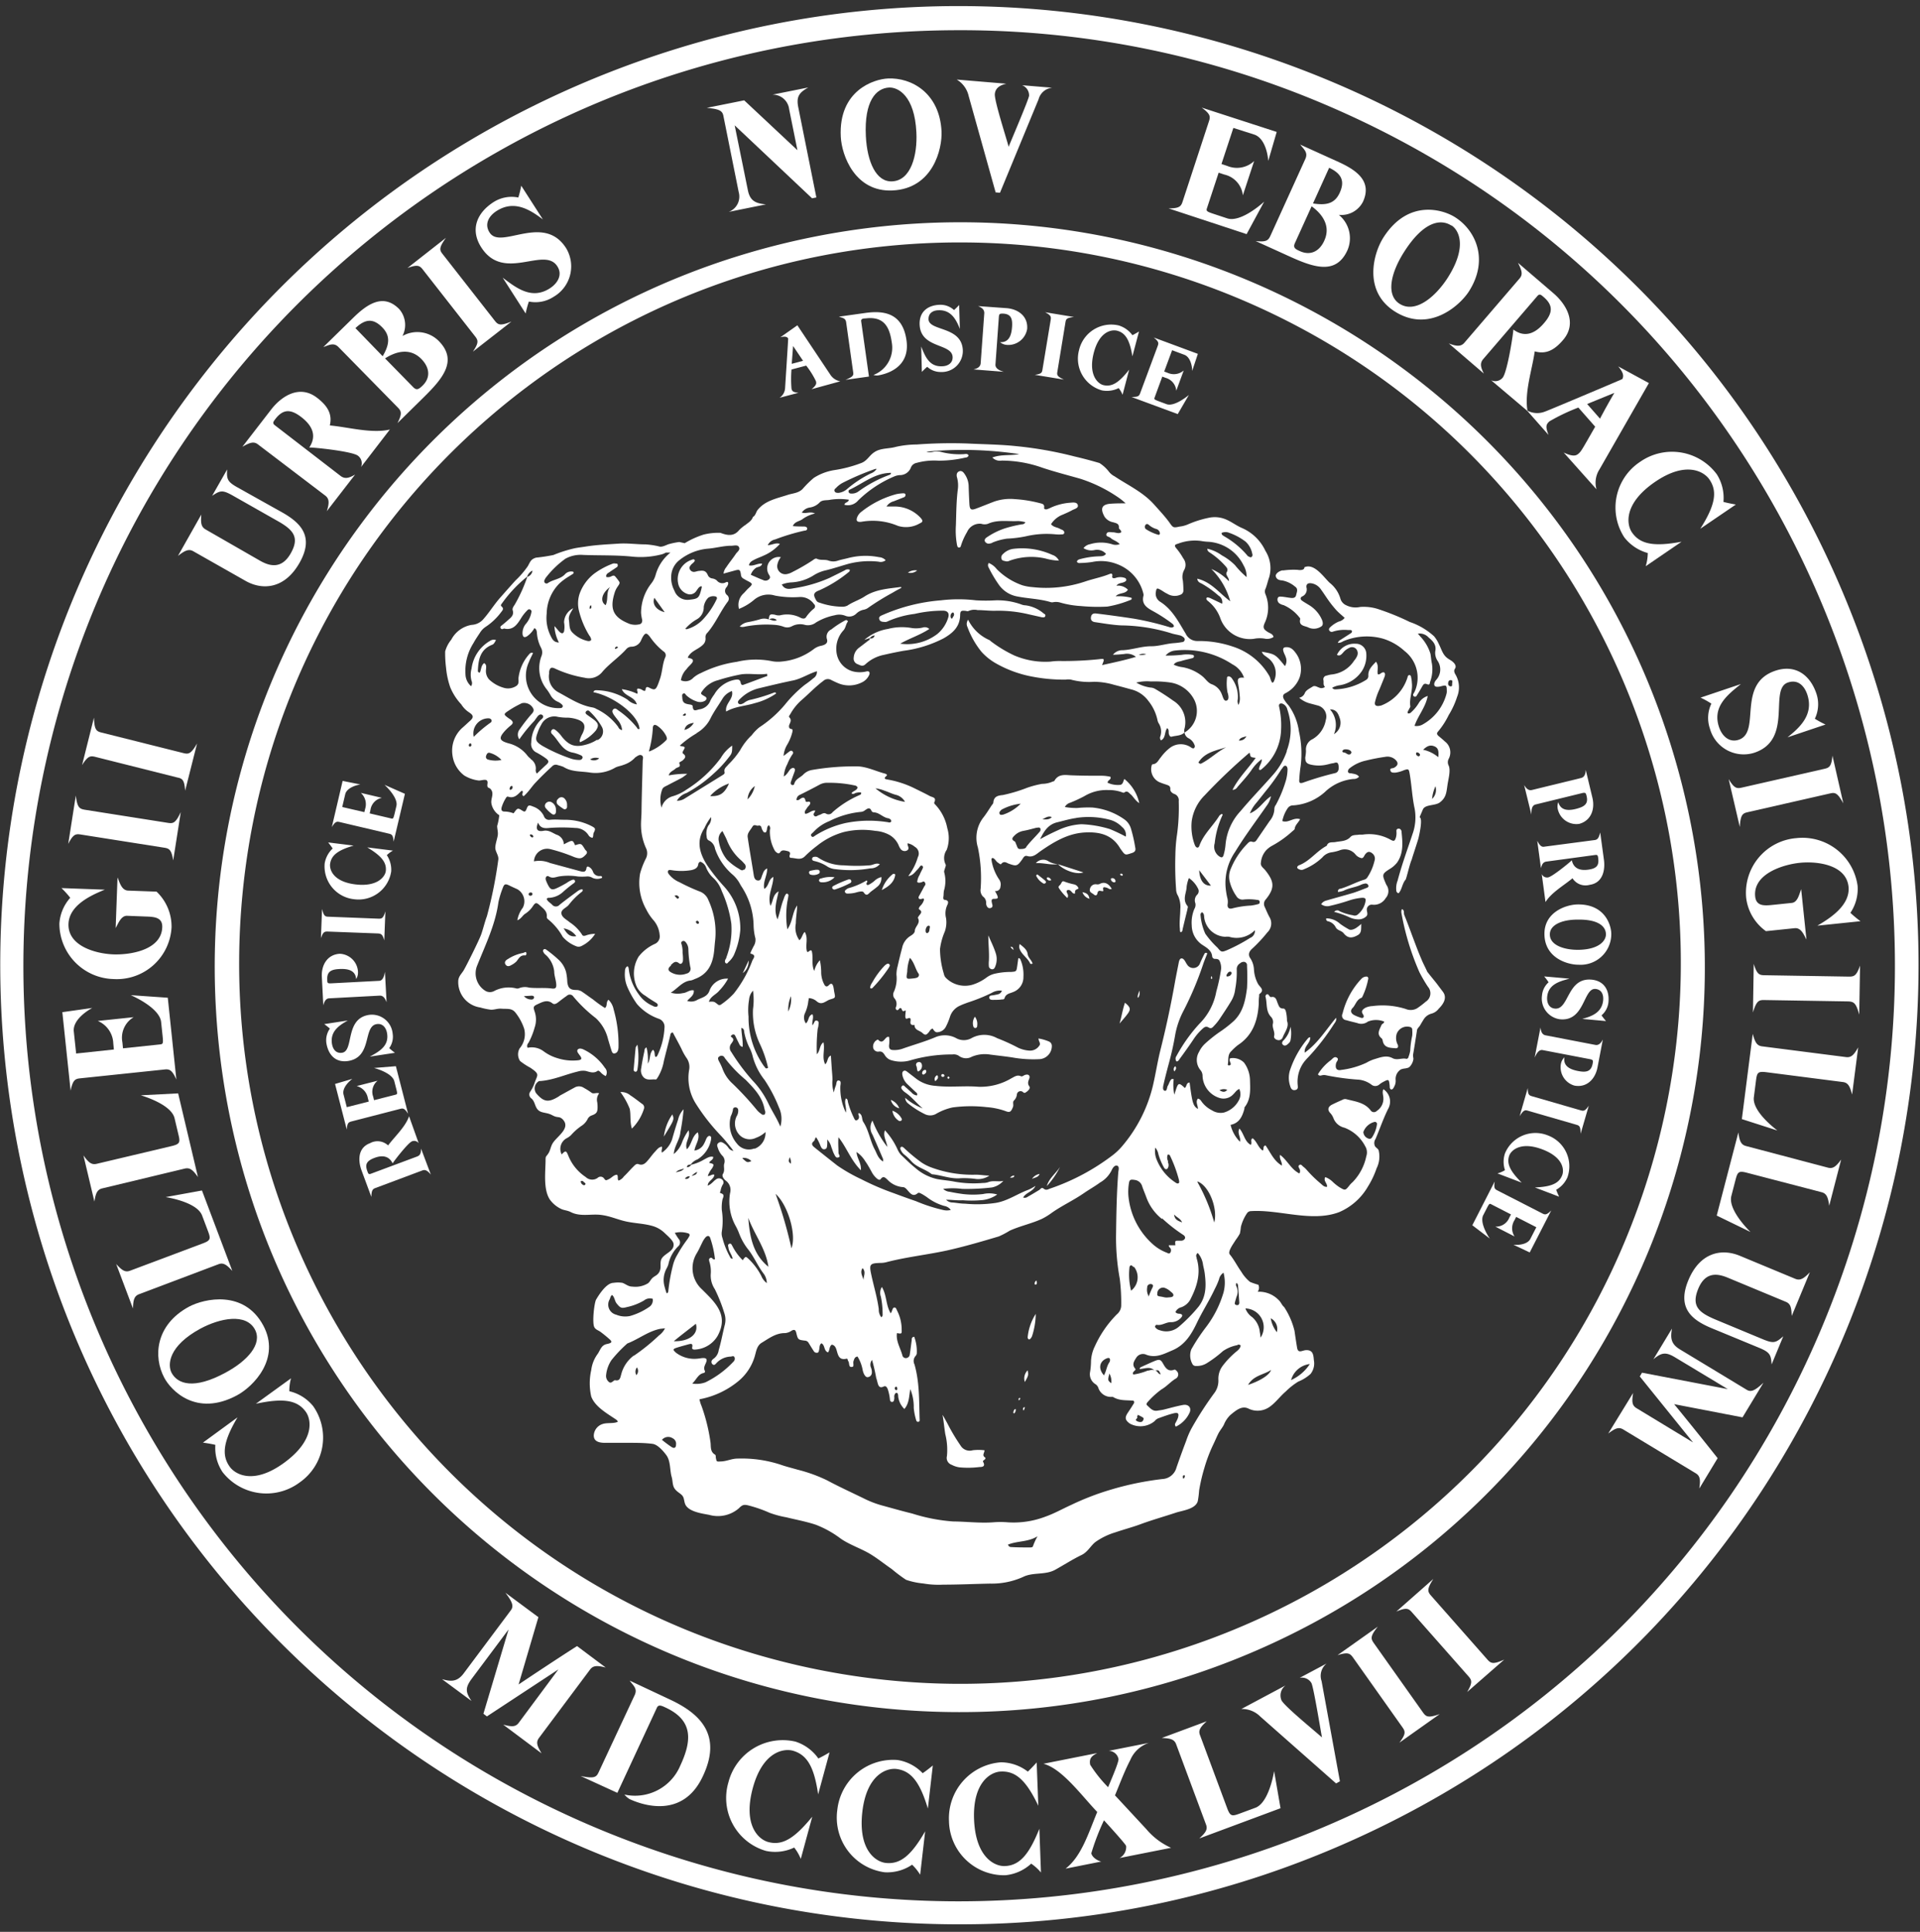
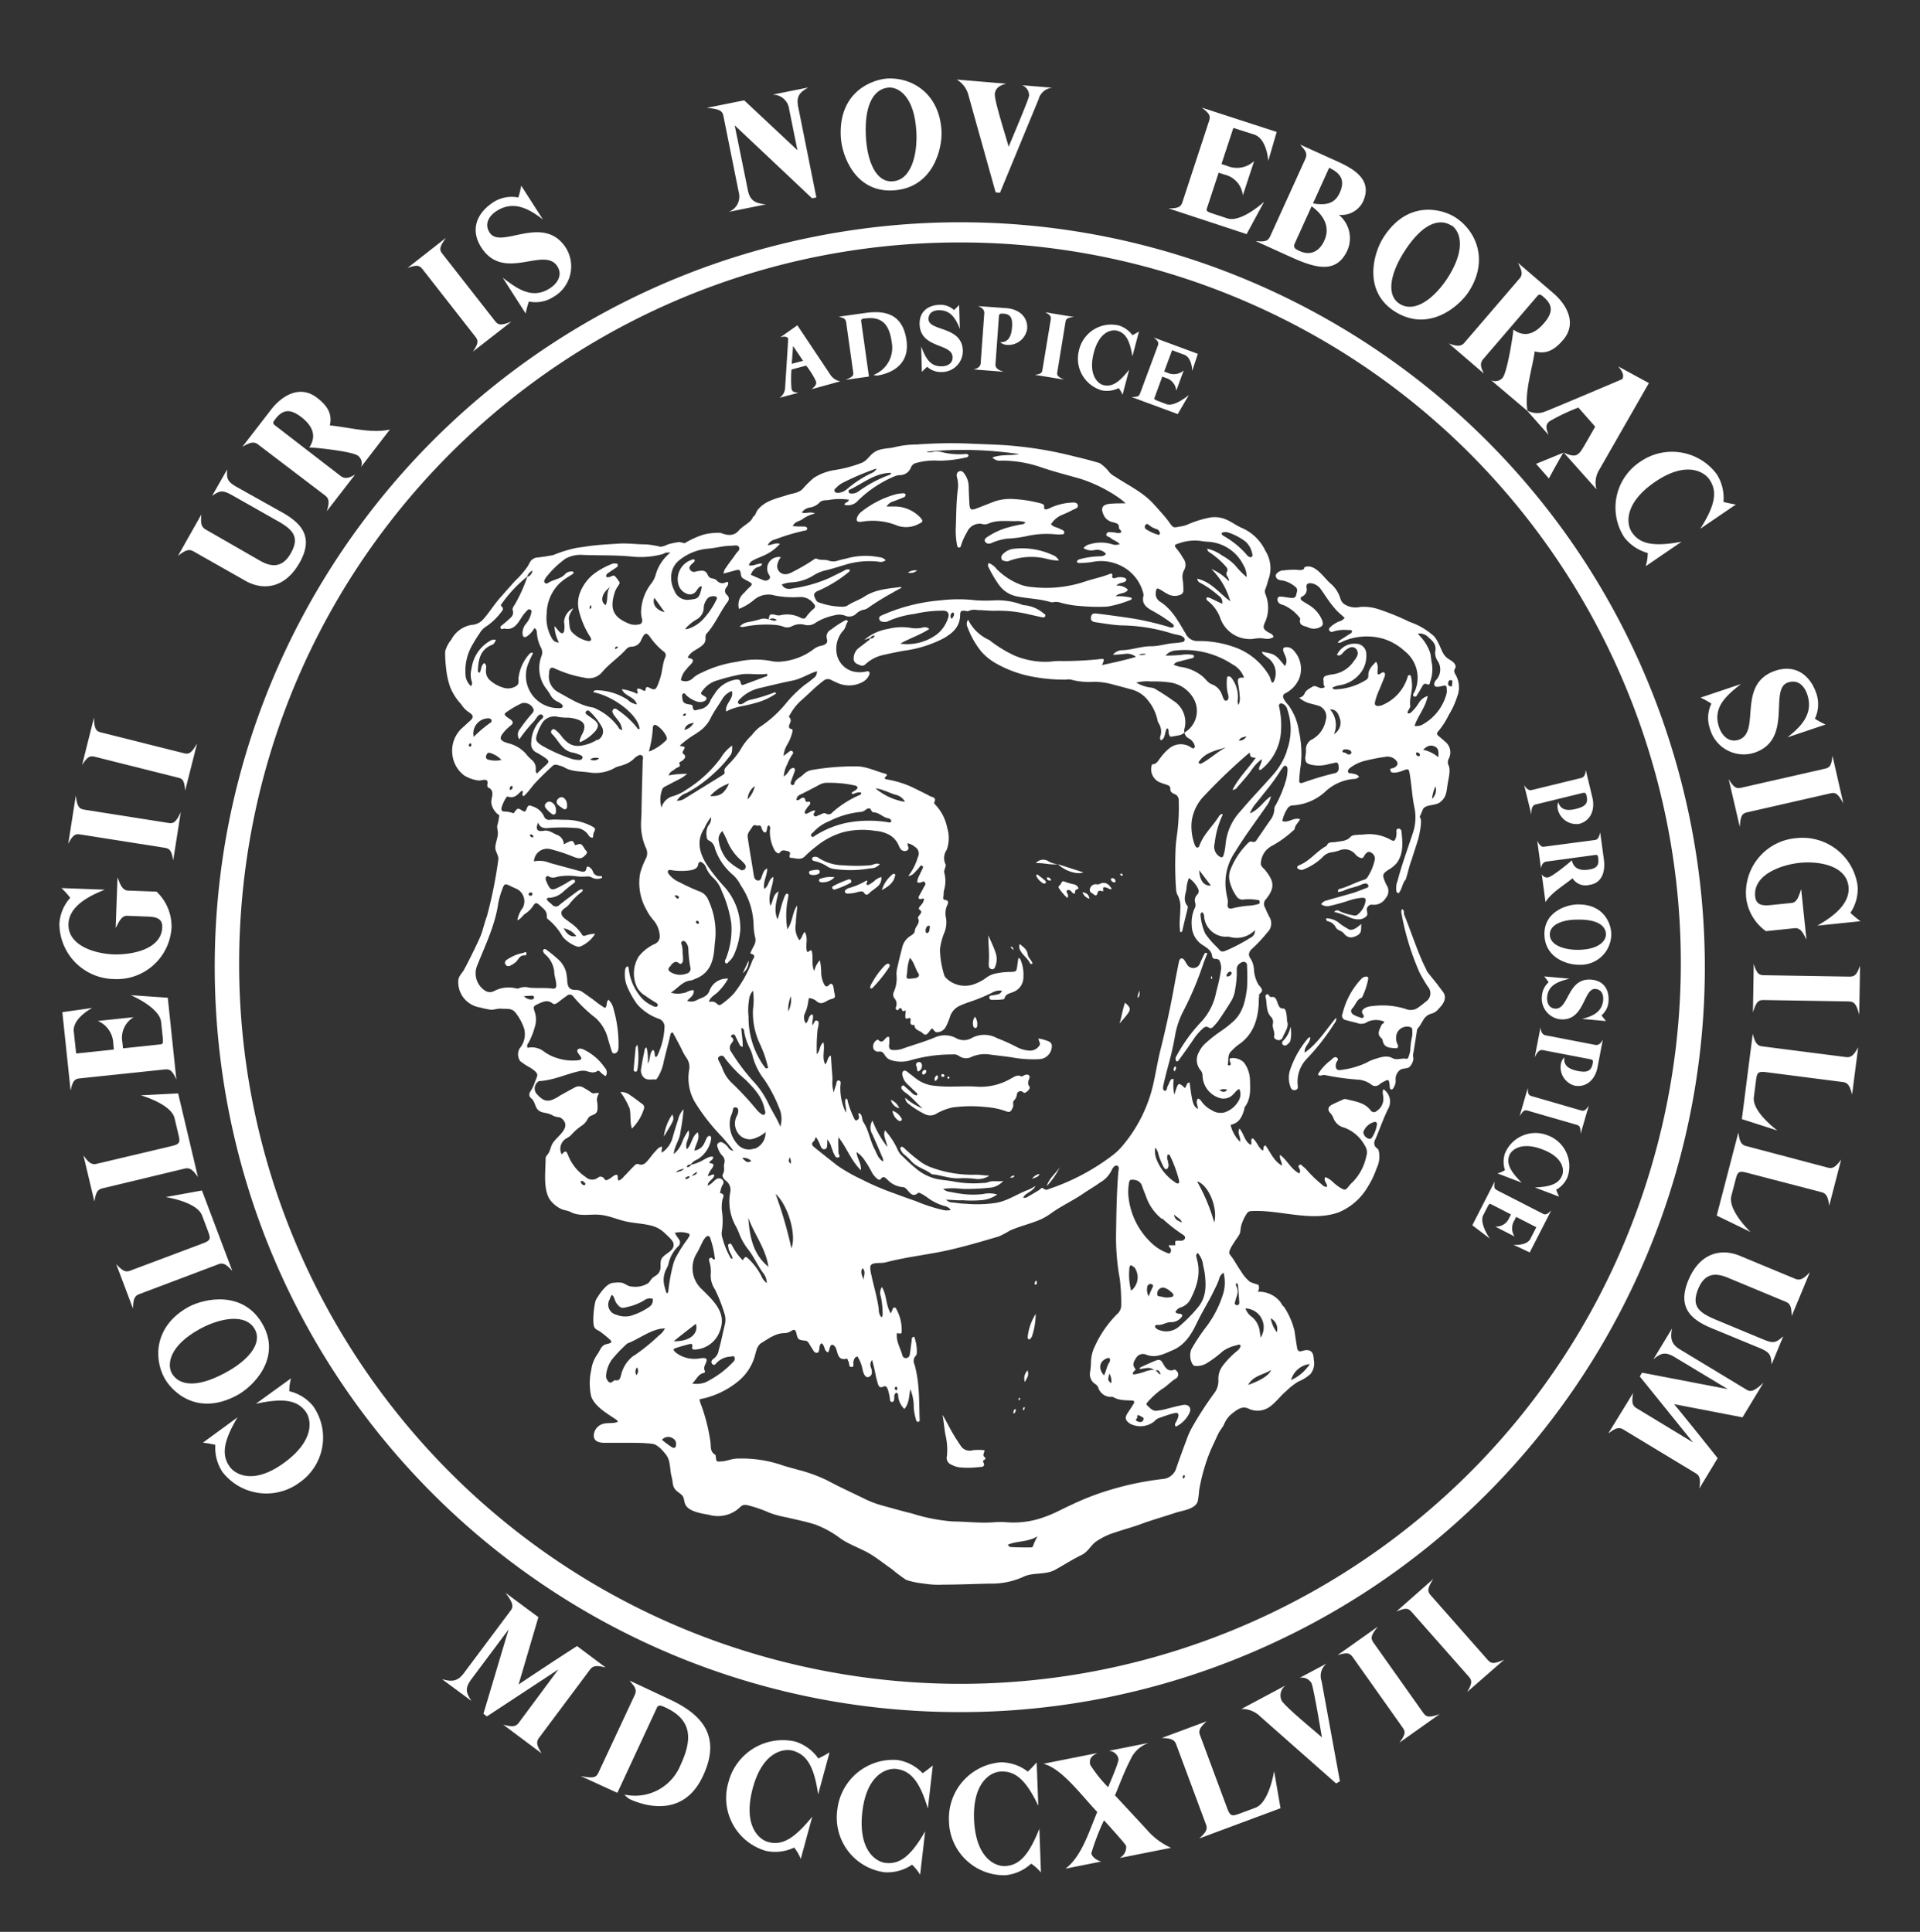
<svg xmlns="http://www.w3.org/2000/svg" width="158" height="159">
  <rect width="100%" height="100%" fill="#333333" stroke="none" />
  <g fill="#FFF" fill-rule="evenodd">
-     <path d="M34.456 94.094a.462.462 0 00-.543-.163c-.342.125-1.564 1.721-1.602 1.82-.26-.544-.754-.728-1.482-.457-.728.272-.793.592-.586 1.135.06.163.092.25.282.174l3.8-1.418c.245-.092.321-.26.326-.646l.804 2.134c-.277-.326-.456-.429-.695-.342l-3.898 1.46c-.245.093-.288.283-.304.717l-.804-2.171c-.282-.76-.348-1.857.695-2.248a1.27 1.27 0 011.488.184c.543-.727 1.428-1.53 1.726-2.4l.793 2.221zm-1.879-6.342l1.005 3.915c-.283-.445-.413-.467-.652-.402l-4.018 1.037c-.244.066-.342.142-.374.668l-.967-3.757 1.423-.418c-.38.288-.847.809-.722 1.292l.266 1.037 1.808-.461-.076-.288a1.243 1.243 0 00-.918-.988l1.721-.44a1.167 1.167 0 00-.363 1.314l.07.288 1.77-.451c.147-.043.163-.065.06-.472l-.163-.641c-.152-.576-1.173-.956-1.672-1.086l1.802-.147zm-.266-2.682c.07.42-.033.85-.282 1.195.15.138.307.267.472.385l-2.068.315c.754-.412 1.585-.863 1.422-1.9-.065-.445-.347-.858-.852-.777-1.157.174-.337 2.715-2.351 3.036-1.032.157-1.63-.495-1.792-1.461a1.66 1.66 0 01.288-1.205 5.663 5.663 0 00-.467-.37l1.944-.298c-.674.374-1.466.874-1.309 1.906.07.45.326.825.836.749 1-.152.201-2.813 2.22-3.117a1.716 1.716 0 011.94 1.542zm-2.851-5.033a1 1 0 01-.151.543c-.06-.76-.744-.858-1.385-.825-.64.032-1.031.195-.993.868 0 .256 0 .326.31.31l3.946-.206c.353 0 .446-.494.489-.75l.136 2.509c-.098-.245-.234-.543-.543-.543l-4.16.222c-.325 0-.434.326-.504.576l-.12-2.335c-.054-.966.446-1.851 1.483-1.906.825.038 1.48.71 1.493 1.537zm2.162-2.639c-.141-.505-.255-.543-.51-.57l-4.16-.157c-.255 0-.369.038-.543.543l.093-2.406c.14.581.255.636.51.641l4.16.163c.254 0 .368-.038.542-.603l-.092 2.39zm.211-7.015c.263.396.39.867.359 1.341a2.715 2.715 0 01-3.052 2.286 2.715 2.715 0 01-2.421-2.953c.08-.469.31-.898.657-1.222-.13-.201-.37-.5-.37-.5l2.096.261c-1.314.38-1.846.809-1.938 1.515-.054.467.255 1.455 2.08 1.678 1.824.222 2.443-.641 2.503-1.086.086-.722-.359-1.26-1.526-1.96l2.117.266c-.185.1-.355.226-.505.374zm1.488-5.049l-.928 3.936c-.044-.543-.152-.602-.391-.657l-4.05-.955c-.25-.06-.37-.033-.647.418l.89-3.8 1.456.287c-.473.081-1.13.326-1.244.814l-.244 1.043 1.819.423.07-.288a1.254 1.254 0 00-.358-1.297l1.732.407a1.18 1.18 0 00-.94.994l-.064.287 1.775.418c.152.038.174 0 .272-.385l.152-.646c.135-.576-.597-1.385-.978-1.738l1.678.739z" />
    <path d="M66.784 32.034c.445-.353.401-.51.358-.667a6.874 6.874 0 00-.798-1.276l-1.211.32a9.724 9.724 0 000 1.574c.054.218.13.3.575.343l-1.558.412c.267-.177.435-.468.456-.787 0-.033.24-3.698.255-4.094-.086-.141-.271-.2-.646-.098l1.401-.988 2.715 4.067c.186.287.483.484.82.543l-2.367.651zm-1.52-3.556l-.11 1.466.93-.25-.82-1.216z" fill-rule="nonzero" />
    <path d="M72.213 30.905a1.086 1.086 0 01-.337-.043 2.405 2.405 0 001.51-2.672c-.185-1.32-.668-2.172-2.172-1.982-.212 0-.375.05-.347.234l.64 4.55-1.933.271c.636-.255.674-.374.636-.624l-.581-4.126c-.05-.343-.326-.348-.592-.451l2.172-.304c1.574-.223 3.078.032 3.388 2.253.33 2.335-1.808 2.807-2.384 2.894zm5.245-.288a1.629 1.629 0 01-1.156-.429 5.077 5.077 0 00-.44.424l-.055-2.096c.315.798.657 1.678 1.71 1.629.446 0 .891-.239.875-.75-.033-1.172-2.66-.673-2.715-2.714-.027-1.037.69-1.57 1.672-1.596.428-.013.843.143 1.157.434.15-.131.29-.27.423-.418l.06 1.97c-.288-.721-.69-1.563-1.732-1.536-.456 0-.858.217-.847.739.033 1.01 2.764.543 2.823 2.584a1.732 1.732 0 01-1.775 1.76zm5.381-2.231a.977.977 0 01-.543-.223c.765.038.944-.624.988-1.265.043-.64-.065-1.053-.739-1.086-.255 0-.325 0-.347.272l-.282 3.936c0 .358.434.505.69.581l-2.493-.196c.25-.06.543-.162.586-.488l.3-4.154c0-.326-.272-.472-.511-.57l2.329.168c.972.071 1.786.668 1.71 1.71a1.57 1.57 0 01-1.688 1.315zm2.318 2.464c.543-.075.592-.178.63-.434l.679-4.104c.038-.256 0-.375-.462-.614l2.378.391c-.592.065-.657.168-.7.418l-.673 4.11c-.044.255 0 .375.543.625l-2.395-.391zm6.901 1.092a2.172 2.172 0 01-1.374.19 2.715 2.715 0 01-1.89-3.312 2.715 2.715 0 013.259-2.036 2.17 2.17 0 011.134.804c.218-.104.543-.304.543-.304l-.543 2.046c-.217-1.352-.575-1.938-1.265-2.112-.456-.114-1.471.07-1.922 1.852-.45 1.78.337 2.508.788 2.622.705.18 1.297-.2 2.133-1.27l-.543 2.068a2.362 2.362 0 00-.32-.548zm4.86 2.139l-3.801-1.406c.543 0 .619-.076.706-.304l1.45-3.904c.086-.239.08-.364-.332-.69l3.633 1.347-.467 1.406c0-.472-.18-1.156-.647-1.33l-1.004-.375-.652 1.754.277.103c.443.204.963.13 1.33-.19l-.613 1.667a1.195 1.195 0 00-.874-1.059l-.277-.103-.63 1.716c-.054.141-.043.168.348.315l.624.233c.543.207 1.45-.423 1.846-.754l-.917 1.574zm31.268 32.479a.972.972 0 01.05-.542c.2.738.884.711 1.509.543.624-.168.977-.386.82-1.037-.06-.25-.087-.315-.364-.25l-3.839.94c-.347.086-.342.542-.342.83l-.597-2.432c.135.217.325.488.646.407l4.045-.988c.315-.082.364-.407.38-.663l.543 2.27c.233.945-.092 1.906-1.086 2.172a1.57 1.57 0 01-1.765-1.25zm-1.314 5.376a.478.478 0 00.505.282c.364-.048 1.912-1.33 1.971-1.417.125.608.57.88 1.341.777.771-.103.902-.402.826-.978-.028-.168-.038-.26-.24-.233l-4.006.543c-.255.033-.37.185-.462.543l-.304-2.253c.196.374.348.543.603.483l4.126-.543c.255-.033.342-.206.451-.624l.31 2.275c.103.798-.082 1.884-1.184 2.036a1.265 1.265 0 01-1.406-.543c-.695.586-1.738 1.172-2.221 1.96l-.31-2.308z" />
    <path d="M127.095 76.904c-.033-1.846 1.797-2.449 2.715-2.465 2.275-.038 2.774 1.71 2.785 2.405a2.525 2.525 0 01-2.677 2.558c-.852.01-2.79-.505-2.823-2.498zm5.06 0c0-.635-.591-1.249-2.345-1.216-1.276 0-2.28.434-2.27 1.222 0 .928 1.27 1.281 2.373 1.265 1.792-.038 2.253-.831 2.242-1.282v.011z" fill-rule="nonzero" />
    <path d="M126.894 81.932a1.63 1.63 0 01.543-1.086 4.257 4.257 0 00-.364-.483l2.085.184c-.83.223-1.743.462-1.84 1.504-.038.451.135.918.64.961 1.173.109.983-2.562 3.014-2.383 1.037.098 1.482.874 1.39 1.851a1.629 1.629 0 01-.57 1.086c.13.196.369.473.369.473l-1.96-.18c.744-.195 1.629-.5 1.726-1.536.038-.456-.12-.88-.635-.929-1.004-.086-.869 2.683-2.9 2.498a1.721 1.721 0 01-1.498-1.96zm1.564 5.587a1.02 1.02 0 01.282-.5c-.125.755.51 1.016 1.146 1.135.635.12 1.048.055 1.173-.602.048-.256.054-.326-.228-.38l-3.877-.744c-.353-.071-.543.369-.663.608l.478-2.465c.033.255.098.58.418.64l4.089.788c.32.065.5-.212.624-.44l-.44 2.297c-.184.95-.88 1.688-1.9 1.493a1.57 1.57 0 01-1.102-1.83zm-2.737 2.031c0 .543.114.608.359.678l4.001 1.157c.245.07.364.054.663-.38l-.674 2.313c0-.592-.092-.674-.336-.744l-3.996-1.157c-.25-.076-.37-.054-.685.451l.668-2.318zm-1.873 6.76a2.172 2.172 0 010-1.385 2.715 2.715 0 013.513-1.482 2.715 2.715 0 011.629 3.447 2.172 2.172 0 01-.929 1.032c.076.228.24.57.24.57l-1.993-.76c1.368-.054 1.992-.342 2.248-1.01.168-.434.103-1.466-1.63-2.123-1.731-.657-2.524.033-2.714.472-.26.674.043 1.304 1.01 2.265l-1.993-.76c.218-.06.426-.15.62-.267zm-2.688 4.533l1.841-3.6c-.081.543 0 .62.223.733l3.708 1.9c.223.115.348.12.722-.25l-1.77 3.454-1.34-.63c.471.038 1.166-.043 1.394-.488l.49-.956-1.662-.852-.13.266c-.266.41-.266.937 0 1.346l-1.58-.809c.503.024.965-.275 1.15-.744l.136-.26-1.629-.837c-.135-.07-.163-.06-.353.31l-.304.592c-.271.543.245 1.493.543 1.922l-1.439-1.097zm-97.351 13.661c.774.18 1.465.614 1.965 1.232a4.501 4.501 0 01-1.118 6.277 4.577 4.577 0 01-6.337-.847 3.584 3.584 0 01-.597-2.248c-.39-.098-1.02-.185-1.02-.185l2.844-2.079c-1.167 1.965-1.335 3.106-.635 4.072.462.635 1.966 1.488 4.452-.32 2.574-1.868 2.26-3.578 1.798-4.214-.712-.982-1.874-1.134-4.105-.657l2.894-2.095a3.714 3.714 0 00-.141 1.064z" />
    <path d="M21.664 109.09c1.46 2.715-.804 5.023-2.172 5.756-3.36 1.797-5.43-.424-5.972-1.45-.918-1.716-.744-4.343 2.025-5.847 1.287-.685 4.544-1.396 6.119 1.542zm-7.547 3.894c.5.933 1.83 1.4 4.425 0 1.879-1.01 3.057-2.395 2.438-3.557-.733-1.368-2.867-.945-4.496-.07-2.628 1.433-2.704 2.964-2.367 3.627z" fill-rule="nonzero" />
    <path d="M16.62 97.982l2.497 6.618c-.494-.543-.76-.7-1.156-.543l-6.516 2.46c-.396.152-.483.456-.504 1.178l-1.38-3.66c.495.544.76.701 1.157.544l5.972-2.243c.657-.244.657-.39.424-1.015l-.483-1.281c-.348-.924-2.123-1.369-2.997-1.515l2.986-.543zm-1.96-7.992l1.629 6.884c-.418-.586-.657-.793-1.086-.695L8.42 97.808c-.418.098-.543.39-.651 1.086l-.902-3.8c.418.586.663.792 1.086.694l6.185-1.466c.678-.163.7-.31.543-.955l-.315-1.33c-.228-.967-1.928-1.63-2.78-1.89l3.073-.158zm-.853-7.873l.706 6.732c-.358-.803-.575-.869-.983-.825l-6.933.727c-.424.044-.603.147-.787 1.01l-.68-6.455 2.46-.348c-.7.386-1.628 1.135-1.514 1.966l.19 1.786 3.105-.331-.048-.489a2.085 2.085 0 00-1.276-1.862l2.953-.31a1.965 1.965 0 00-.928 2.069l.049.494 3.04-.32c.255-.027.288-.065.212-.76l-.114-1.086c-.103-.983-1.71-1.863-2.498-2.21l3.046.212zm-3.295-8.818l2.372.087a3.958 3.958 0 011.233 2.937A4.512 4.512 0 019.35 80.58a4.572 4.572 0 01-4.463-4.566 3.53 3.53 0 01.895-2.123 8.35 8.35 0 00-.722-.798l3.568.13c-1.179.472-2.938 1.298-2.992 2.818-.065 1.84 2.286 2.46 3.703 2.508 1.417.05 3.947-.369 4.012-2.231.033-.836-.684-.863-1.368-.885l-1.537-.06c-.477 0-.69.576-.928 1.01l.152-4.165c.18.413.326 1.032.842 1.081zm3.741-2.481c-.142-.87-.315-.983-.733-1.048l-6.885-1.086c-.424-.07-.624 0-1.02.77l.624-3.979c.119.983.293 1.086.716 1.167l6.885 1.086c.423.065.619 0 1.037-.89l-.624 3.98zm.982-5.739c-.06-.88-.222-1.005-.635-1.086l-6.76-1.7c-.418-.103-.619-.065-1.086.679l.978-3.91c.032.994.195 1.125.608 1.228l6.76 1.694c.418.103.619.07 1.118-.793l-.983 3.888zm7.993-22.902c1.53.868 2.644 1.987 1.422 4.143-1.221 2.155-3.04 2.28-4.436 1.493l-4.31-2.444c-.37-.211-.696-.06-1.26.386l1.922-3.404c-.06.733 0 1.01.347 1.221l4.49 2.58c.755.428 1.76.738 2.525-.614.766-1.352.174-1.966-1.184-2.715l-3.55-2.014c-.875-.495-1.054-.462-1.738 0l1.238-2.172c-.049.776 0 1.004.836 1.471l3.698 2.069zm6.482-3.741a.782.782 0 00-.255-.929c-.488-.374-3.833-.71-4.007-.673.581-.869.375-1.716-.657-2.508-.934-.722-1.536-.608-2.133.163-.174.233-.272.352 0 .542l5.358 4.132c.337.261.652.223 1.206-.103l-2.33 3.014c.218-.674.212-1.027-.13-1.287l-5.538-4.214c-.337-.26-.657-.157-1.281.201l2.35-3.04c.826-1.086 2.33-2.129 3.801-.994.826.635 1.276 1.309 1.048 2.275 1.515.136 3.437.69 4.941.337l-2.372 3.084z" />
-     <path d="M34.88 32.686l-2.172 2.14c.401-.783.32-.989.032-1.282l-4.886-4.98c-.408-.412-.81-.14-1.244 0l2.487-2.437c1.151-1.124 2.465-2.003 3.757-.684.532.613.637 1.488.266 2.21a2.487 2.487 0 012.981.407c1.575 1.596.375 3.057-1.222 4.626zm-5.631-5.68l2.242 2.314c.543-.934.668-1.662-.038-2.379-.705-.716-1.352-.743-2.204.066zm2.438 2.493l2.318 2.367c.288.293.467.163.777-.136.695-.684.543-1.515-.098-2.172-1.02-1.053-2.28-.52-2.997-.06z" fill-rule="nonzero" />
    <path d="M38.914 28.945c.494-.728.445-.929.179-1.265l-4.295-5.49c-.26-.336-.445-.434-1.27-.13l3.17-2.486c-.58.803-.543 1.004-.271 1.34l4.295 5.49c.266.337.445.434 1.368.06l-3.176 2.48zm6.635-4.512a2.715 2.715 0 01-2.026.385c-.111.321-.2.65-.266.983l-1.89-2.948c1.146.869 2.395 1.83 3.877.88.63-.402 1.086-1.113.609-1.83-1.086-1.656-4.398 1.34-6.244-1.537-.945-1.466-.37-2.85 1.01-3.735a2.775 2.775 0 012.036-.375c.098-.319.178-.643.238-.972l1.781 2.775c-1.031-.777-2.334-1.63-3.8-.7-.646.412-1.043 1.085-.576 1.791.918 1.423 4.43-1.629 6.282 1.265a2.894 2.894 0 01-1.031 4.018zM65.698 8.861l1.482 7.39-.353.07-6.369-6.005 1.086 5.343c.18.901.673 1.086 1.488 1.162l-3.068.619a1.347 1.347 0 00.825-1.63l-1.265-6.297c-.087-.418-.374-.543-1.363-.636l3.079-.619 4.382 4.105-.68-3.366A1.357 1.357 0 0063.57 7.79l2.948-.591c-.765.429-1.01.76-.82 1.661z" />
    <path d="M73.456 15.675c-3.089.152-4.191-2.872-4.267-4.425-.19-3.8 2.715-4.735 3.871-4.789 1.944-.098 4.262 1.195 4.42 4.344.07 1.439-.695 4.707-4.024 4.87zm-.293-8.47c-1.059.054-2.052 1.086-1.911 3.996.109 2.134.852 3.8 2.172 3.725 1.553-.076 2.08-2.172 1.987-4.034-.147-3.003-1.498-3.72-2.248-3.687z" fill-rule="nonzero" />
    <path d="M85.467 8.171l-3.177 7.694-.358-.032-2.22-7.933a2.101 2.101 0 00-.983-1.352l4.083.342c-.435.098-.896.299-.945.847-.05.548.94 3.594 1.135 4.344.276-.679 1.628-3.839 1.683-4.197a.896.896 0 00-.576-.869l2.482.206a1.281 1.281 0 00-1.124.95zm17.119 11.099l-6.423-2.118c.88 0 1.026-.163 1.15-.543l2.173-6.624c.135-.402.114-.608-.598-1.13l6.174 2.004-.695 2.384c-.06-.798-.375-1.922-1.167-2.172l-1.705-.543-.978 2.97.473.157c.753.315 1.62.158 2.215-.401l-.929 2.823a1.965 1.965 0 00-1.525-1.71l-.467-.152-.956 2.904c-.081.245-.06.288.608.505l1.054.348c.939.31 2.4-.793 3.04-1.374l-1.444 2.671z" />
    <path d="M106.115 21.105l-2.785-1.265c.88.097 1.037-.055 1.21-.424l2.884-6.347c.239-.543-.158-.804-.424-1.167l3.171 1.438c1.46.668 2.758 1.575 1.993 3.258a1.993 1.993 0 01-1.988 1.086 2.487 2.487 0 01.7 2.927c-.928 2.014-2.725 1.422-4.76.494zm1.82-4.127l-1.37 3.019c-.173.375 0 .494.408.673.885.402 1.629 0 2.014-.885.592-1.325-.358-2.302-1.053-2.807zm1.443-3.17l-1.33 2.937c1.086.168 1.792.027 2.205-.89.412-.918.19-1.543-.875-2.048zm5.381 11.814c-2.6-1.672-1.748-4.778-.907-6.086 2.053-3.204 4.952-2.28 5.93-1.63 1.628 1.054 2.785 3.448 1.085 6.098-.782 1.195-3.3 3.415-6.108 1.618zm4.675-7.058c-.89-.576-2.286-.332-3.871 2.144-1.151 1.797-1.504 3.578-.397 4.29 1.309.841 2.965-.576 3.964-2.129 1.623-2.54.94-3.914.32-4.316l-.016.01z" fill-rule="nonzero" />
    <path d="M122.708 31.296a.793.793 0 00.945-.206c.396-.467.906-3.801.88-3.97.835.625 1.699.462 2.54-.542.771-.896.69-1.504-.054-2.14-.223-.19-.337-.293-.543-.032l-4.409 5.136c-.277.32-.255.635.044 1.206l-2.889-2.482c.657.255 1.01.266 1.287-.06l4.544-5.293c.277-.32.19-.641-.135-1.282l2.915 2.503c1.027.88 2.004 2.438.793 3.85-.679.793-1.374 1.21-2.33.934-.21 1.504-.868 3.393-.591 4.914l-2.997-2.536z" />
-     <path d="M128.68 37.247c.858.407 1.086.222 1.27.043.186-.179.262-.32 1.32-2.172l-1.384-1.574c-.82.312-1.614.69-2.373 1.13-.282.249-.353.428-.081 1.123l-1.787-2.025a1.732 1.732 0 001.52.092c.06 0 5.723-2.394 6.331-2.66.147-.245.098-.543-.33-1.048l2.524 1.373-4.072 7.113a2.014 2.014 0 00-.24 1.629l-2.698-3.024zm4.203-4.925l-2.275.929 1.059 1.205a53.05 53.05 0 011.189-2.134h.027z" fill-rule="nonzero" />
+     <path d="M128.68 37.247c.858.407 1.086.222 1.27.043.186-.179.262-.32 1.32-2.172l-1.384-1.574c-.82.312-1.614.69-2.373 1.13-.282.249-.353.428-.081 1.123l-1.787-2.025a1.732 1.732 0 001.52.092c.06 0 5.723-2.394 6.331-2.66.147-.245.098-.543-.33-1.048l2.524 1.373-4.072 7.113a2.014 2.014 0 00-.24 1.629l-2.698-3.024zl-2.275.929 1.059 1.205a53.05 53.05 0 011.189-2.134h.027z" fill-rule="nonzero" />
    <path d="M135.598 45.516a3.665 3.665 0 01-1.933-1.292 4.507 4.507 0 011.308-6.217 4.583 4.583 0 016.31 1.037 3.63 3.63 0 01.542 2.264c.386.109 1.021.217 1.021.217l-2.926 1.993c1.227-1.933 1.428-3.062.754-4.05-.44-.652-1.922-1.548-4.463.184-2.622 1.792-2.362 3.513-1.916 4.164.684 1 1.84 1.184 4.083.771l-2.949 2.015a3.92 3.92 0 00.169-1.086zm5.114 14.454a2.715 2.715 0 01.12-2.058 7.173 7.173 0 00-.89-.494l3.322-1.119c-1.124.901-2.362 1.873-1.802 3.546.238.71.82 1.308 1.628 1.037 1.863-.625-.228-4.594 3.014-5.68 1.629-.543 2.85.337 3.372 1.89.227.678.18 1.419-.13 2.063.282.177.576.337.879.478l-3.128 1.053c1.01-.809 2.172-1.862 1.63-3.513-.245-.733-.772-1.276-1.597-.999-1.602.543.478 4.691-2.758 5.777a2.883 2.883 0 01-3.66-1.982zm1.542 4.153c.456.755.657.798 1.086.7l6.798-1.547c.413-.092.581-.223.657-1.086l.896 3.931c-.478-.874-.679-.912-1.086-.82l-6.798 1.548c-.412.097-.58.222-.635 1.216l-.918-3.942zm5.43 12.271l-2.362.244a3.936 3.936 0 01-1.629-2.769 4.512 4.512 0 014.127-4.887 4.577 4.577 0 015.044 3.92 3.507 3.507 0 01-.592 2.227c.262.247.54.477.83.69l-3.55.368c1.086-.63 2.714-1.694 2.568-3.203-.196-1.835-2.612-2.117-4.018-1.97-1.406.146-3.855.922-3.665 2.774.087.83.804.754 1.482.684l1.526-.158c.478-.049.603-.668.776-1.13l.435 4.144c-.217-.397-.43-.988-.972-.934zm-3.366 2.937c.26.842.445.929.874.934l6.966.114c.429 0 .619-.076.907-.907l-.066 4.035c-.26-.962-.445-1.054-.874-1.086l-6.971-.114c-.424 0-.614.076-.902 1.026l.066-4.002zm-.978 12.776l.896-7.015c.19.695.342.972.766 1.026l6.911.885c.424.054.647-.174 1-.798l-.5 3.877c-.185-.695-.337-.972-.76-1.026l-6.304-.81c-.695-.086-.765.039-.847.7l-.174 1.358c-.13.983 1.233 2.205 1.939 2.742l-2.927-.94zm-2.068 7.938l1.78-6.841c.098.711.218 1.01.63 1.118l6.744 1.781c.412.109.662-.092 1.086-.668l-.983 3.8c-.098-.71-.217-1.004-.63-1.112l-6.146-1.602c-.679-.179-.766-.06-.934.587l-.342 1.319c-.25.961.94 2.346 1.574 2.97l-2.78-1.352zm-.424 9.268c-1.629-.678-2.861-1.656-1.911-3.942.95-2.286 2.715-2.638 4.224-2.02l4.572 1.9c.396.164.695 0 1.205-.542l-1.493 3.6c-.027-.733-.103-1.005-.494-1.168l-4.767-1.981c-.804-.332-1.835-.543-2.433.912-.597 1.455.07 1.976 1.504 2.568l3.774 1.57c.928.385 1.086.325 1.721-.229l-.961 2.318c-.049-.776-.125-.993-1.01-1.362l-3.931-1.624zm-6.456 5.337c-.114.712-.097 1.021.283 1.25l4.647 2.817-4.381-5.43.184-.309 7.059 1.352-4.344-2.617c-.793-.478-1.14-.37-1.78.163l1.53-2.53c-.114.69-.146 1.232.646 1.71l5.495 3.323c.353.217.657.103 1.39-.576l-1.726 2.851-5.626-1.086c.657.798 2.46 3.03 3.579 4.447l-1.51 2.497c.109-.71.065-1.037-.282-1.248l-5.973-3.611c-.38-.228-.662-.098-1.238.331l2.047-3.334zm-92.981 27.295c.706.184 1.016.2 1.282-.158l3.257-4.387-5.88 3.866-.288-.217 2.069-6.939-3.051 4.083c-.543.75-.478 1.086 0 1.803l-2.422-1.792c.684.184 1.222.266 1.78-.478l3.878-5.19c.244-.332.162-.652-.446-1.45l2.715 2.014-1.629 5.538c.864-.58 3.258-2.172 4.81-3.16l2.357 1.765c-.7-.18-1.031-.168-1.281.163l-4.203 5.625c-.271.364-.168.651.207 1.276l-3.155-2.362zm10.403 6.13a1.71 1.71 0 01-.429-.375 4.04 4.04 0 004.594-2.378c.955-2.042 1.086-3.72-1.206-4.783-.325-.152-.575-.272-.71 0l-3.259 7.02-3.024-1.385c1.135.228 1.292.093 1.477-.298l2.975-6.37c.25-.542-.14-.786-.412-1.183l3.306 1.553c2.433 1.135 4.344 2.878 2.715 6.31-1.672 3.605-5.104 2.318-6.027 1.889zm13.542 3.985a3.622 3.622 0 01-2.324.277 4.534 4.534 0 01-3.09-5.641 4.615 4.615 0 015.511-3.356 3.66 3.66 0 011.89 1.39c.364-.168.923-.5.923-.5l-.94 3.454c-.33-2.28-.912-3.258-2.08-3.595-.765-.206-2.48.076-3.295 3.068-.836 3.09.494 4.24 1.26 4.447 1.178.32 2.172-.299 3.632-2.085l-.945 3.475a3.839 3.839 0 00-.542-.934zm9.702 1.412a3.627 3.627 0 01-2.253.624 4.54 4.54 0 01-3.904-5.114 4.62 4.62 0 014.952-4.127 3.632 3.632 0 012.074 1.086c.342-.223.836-.635.836-.635l-.407 3.545c-.663-2.21-1.396-3.11-2.59-3.258-.787-.092-2.443.446-2.802 3.524-.364 3.182 1.124 4.116 1.911 4.208 1.211.141 2.118-.619 3.258-2.6l-.412 3.572a4.072 4.072 0 00-.663-.825zm9.8-.087a3.643 3.643 0 01-2.133.955 4.545 4.545 0 01-4.632-4.463 4.62 4.62 0 014.268-4.832 3.643 3.643 0 012.22.766c.3-.272.728-.755.728-.755l.136 3.567c-.994-2.085-1.852-2.861-3.052-2.818-.792 0-2.35.81-2.237 3.91.12 3.198 1.733 3.898 2.525 3.87 1.222-.043 1.998-.939 2.85-3.072l.131 3.6a3.947 3.947 0 00-.804-.728zm8.162-8.541c-.484.923-.859 1.944-1.266 2.921l2.574 2.775a5.728 5.728 0 002.041 1.542l-4.24.841c.364-.189.578-.579.543-.988-.028-.152-1.575-1.846-1.825-2.117a19.514 19.514 0 00-1.042 2.714c.076.353.543.625.82.68l-2.938.586c1.309-1.016 1.868-2.884 2.606-4.664-1.357-1.434-2.904-3.568-4.425-3.97l4.425-.88c-.412.224-.69.403-.58.962.424.668.92 1.289 1.476 1.851.125-.325.902-2.08.853-2.329a.836.836 0 00-.798-.668l3.312-.657a2.503 2.503 0 00-1.537 1.401zm12.357 3.98l-6.684 2.487c.543-.494.711-.76.543-1.168l-2.449-6.586c-.152-.401-.461-.488-1.183-.515l3.697-1.374c-.543.494-.711.76-.543 1.162l2.232 6.005c.25.662.396.662 1.026.429l1.292-.478c.934-.347 1.39-2.14 1.542-3.019l.527 3.057zm3.377-10.468l1.51 8.253-.316.174-6.244-5.511a2.101 2.101 0 00-1.552-.614l3.643-1.944a1.026 1.026 0 00-.337 1.233c.277.516 2.758 2.53 3.329 3.051-.136-.733-.695-4.159-.87-4.48a.907.907 0 00-.966-.423l2.221-1.183c-.432.343-.6.923-.418 1.444zm6.406 5.071c.544-.717.495-.918.245-1.27l-4.061-5.734c-.25-.353-.43-.462-1.276-.196l3.317-2.35c-.63.781-.586.988-.342 1.34l4.062 5.734c.25.353.429.456 1.373.125l-3.317 2.351zm5.577-4.17c.45-.765.39-.966.109-1.287l-4.654-5.272c-.282-.325-.472-.407-1.286-.06l3.046-2.687c-.543.847-.478 1.042-.196 1.368l4.648 5.272c.288.32.478.407 1.384 0l-3.051 2.666zM118.19 80.9c-.048-.065-.76-.928-.749-.944-.168-.38-.353-.706-.483-1.043-.271-.619-.5-1.26-.738-1.884-.152-.413-.304-.82-.462-1.227-.06-.163-.125-.32-.19-.478-.065-.157 0-.31-.092-.423-.093-.114-.141-.07-.152.065a.543.543 0 000 .163 21.327 21.327 0 001.482 4.886c.211.413.445.813.7 1.2a.814.814 0 01-.179 1.227 6.89 6.89 0 01-.711.543 1.042 1.042 0 01-.929.06 6.298 6.298 0 00-2.752-.239 1.48 1.48 0 00-.57.136c-.218.13-.391.277-.201.543.049.076.092.163.032.25-.06.086-.2.038-.293 0a3.176 3.176 0 01-.445-.18c-.288-.14-.37-.38-.147-.597.223-.217.326-.69.717-.83a.147.147 0 00.076-.077 5.93 5.93 0 00.494-1.509c0-.141-.087-.18-.212-.163a.603.603 0 00-.369.196 6.33 6.33 0 00-1.536 2.845.37.37 0 00.298.543c.304.097.62.157.929.244a.896.896 0 00.857-.125 1.77 1.77 0 011.342 0c0 .152-.174.168-.223.282-.152.37-.429.739 0 1.086a.31.31 0 01.098.19c.108.62.613.598 1.086.636.206 0 .211-.18.146-.31a1.178 1.178 0 01-.076-.88.912.912 0 011.157-.542c.081.04.129.127.12.217.013.16.013.322 0 .483-.09.4-.145.807-.164 1.216a2.21 2.21 0 01-.14.516c0 .087-.104.19-.186.168-.38-.087-.76.152-1.145-.06-.505-.265-1.01-.048-1.504.098a3.176 3.176 0 00-.635.288 6.9 6.9 0 01-2.047.586c-.391.087-.543-.119-.446-.542.038-.158.277-.337.06-.467-.217-.13-.347.103-.5.217a4.029 4.029 0 00-1.053 1.156c.098.147.212.109.31.087a.75.75 0 01.369-.005 20.48 20.48 0 002.715.363c.355.043.693.176.983.386.193.178.49.178.684 0 .083-.068.172-.128.266-.18.516-.276.516-.27.58.316 0 .103 0 .244.115.277.114.032.2-.114.25-.223a.972.972 0 00.124-.543.928.928 0 01.299-.782c.228-.233.592-.12.83-.293.18-.177.296-.408.332-.657 0-.13-.044-.223-.027-.37l.081-.472c.082-.504.163-1.015.24-1.52 0-.136.184-.288.254-.407.07-.12.163-.288.255-.424.138-.264.377-.46.663-.542.243-.06.458-.202.608-.402.38-.375.733-.896.353-1.401l-.548-.728z" />
    <path d="M119.809 55.577c-.104-.174-.207-.353-.076-.543.13-.19 0-.402-.158-.543-.157-.141-.299-.2-.44-.304-.418-.293-.505-.75-.738-1.195a2.59 2.59 0 00-.386-.624 5.641 5.641 0 00-1.998-1.178 20.307 20.307 0 00-2.687-1.086 3.866 3.866 0 00-1.407-.147c-.391.086-.8.032-1.156-.152a.842.842 0 01-.462-.543 2.568 2.568 0 00-.89-1.303c-.5-.478-1.26-1.629-2.069-1.27 0 .125-.07.173-.19.211a.94.94 0 01-.369 0 6.097 6.097 0 00-1.178.05.375.375 0 00-.109 0c-.31.086-.543.298-.51.477.065.277.293.326.543.348.387.076.748.252 1.048.51.277.185.135.45.087.684-.05.234-.228.26-.413.244-.185-.016-.494-.076-.744-.103-.136 0-.299-.049-.364.125-.049.16.01.333.147.43.104.068.22.116.342.14a3.39 3.39 0 011.298 1.01.174.174 0 01.065.141c-.136.581.396.543.673.69.331.152.717.127 1.026-.065.223-.109.174-.375.087-.581a2.633 2.633 0 00-1.086-1.216c-.179-.114-.369-.218-.543-.342-.174-.125-.146-.272 0-.348a.624.624 0 00.359-.75c-.033-.265.124-.38.407-.336.322.052.608.237.787.51.212.288.402.592.608.88a9.1 9.1 0 00.635.798c.212.234.467.435.706.657a.863.863 0 01-.483.304 2.384 2.384 0 00-.673.435c-.082.076-.169.163-.12.271a.233.233 0 00.32.12 3.09 3.09 0 011.217-.13h.163c.07 0 .146 0 .174.08a.163.163 0 01-.082.18l-.847.543a.5.5 0 00-.233.25.684.684 0 00.434-.125 4.968 4.968 0 013.301-.212c.65.202 1.247.545 1.748 1.004a2.79 2.79 0 01.837 3.361c-.033.065-.076.12-.104.185a.141.141 0 00.044.19.147.147 0 00.228-.049c.152-.239.299-.483.44-.733.092-.157.163-.32.407-.217.244.103.228-.065.26-.19.182-.485.232-1.01.147-1.52-.06-.261-.07-.543-.12-.799a3.584 3.584 0 00-.835-1.417c-.055-.07-.114-.135-.196-.233a.994.994 0 01.885.32c.337.283.663.597.543 1.14-.029.29.048.579.217.815.305.488.245 1.12-.146 1.542a.652.652 0 00-.136.228c-.054.184 0 .326.223.331.106.002.212-.013.314-.043.44-.114.473-.093.478.363a.728.728 0 01-.027.266 4.072 4.072 0 01-1.95 2.509c-.204.119-.445.16-.678.12.288-.848.912-1.526 1.086-2.46a1.303 1.303 0 00-.75.602 3.34 3.34 0 01-.613.739.277.277 0 01-.282.087c-.038-.141.06-.234.109-.342.048-.109.114-.169.103-.245-.098-.662.217-1.292.125-1.949 0-.157-.038-.315-.066-.478a.147.147 0 00-.14-.135.157.157 0 00-.136.146 3.643 3.643 0 01-2.172 2.357 1.45 1.45 0 01-.26.043c-.196 0-.3-.087-.262-.304.088-.375.215-.739.38-1.086.136-.331.272-.662.402-.993.044-.12.082-.261 0-.353-.081-.093-.228 0-.33.07a.223.223 0 01-.218.054c-.076-.314.114-.69-.147-1.031-.325.347-.657.646-.63 1.15a.37.37 0 01-.2.354 5.098 5.098 0 01-2.53.77.293.293 0 01-.245-.13c.198-.112.415-.184.64-.211a2.715 2.715 0 001.798-1.157c.275-.421.404-.92.37-1.422a.852.852 0 00-.875-.836 1.58 1.58 0 00-1.542.917c.234.125.364-.032.5-.179.134-.167.305-.3.5-.39a.467.467 0 01.542.043.54.54 0 01.13.591 1.466 1.466 0 01-.255.408 2.508 2.508 0 01-1.895 1.145 2.41 2.41 0 00-.364.087.304.304 0 00-.266.386c.033.19-.048.39.125.543a.462.462 0 01-.483.06c-.185-.06-.358-.202-.543-.077-.185.125-.543.277-.64.543a.63.63 0 01-.457.37c.267.23.586.395.929.477.19.054.385.098.543.147a.94.94 0 01.716 1.21 2.264 2.264 0 01-1.085 1.57.928.928 0 00-.543.96 3.475 3.475 0 01-.06.544c0 .353.081.494.418.586.455.111.93.111 1.384 0 .158-.032.31-.087.467-.103.158-.016.402-.19.462.152.06.342 0 .613-.32.668a25.04 25.04 0 00-2.612.782c-.25.07-.315 0-.293-.25.019-.375.057-.748.114-1.119a8.313 8.313 0 00-.141-2.861 4.794 4.794 0 00-.842-2.123 3.013 3.013 0 01-.407-.543c-.103-.228-.07-.37.152-.478.53-.272.94-.73 1.15-1.286a2.21 2.21 0 00-.27-1.955c-.212-.288-.408-.543-.804-.543-.244 0-.326.103-.255.342.07.239.135.293.179.45a.82.82 0 01-.054.766c-.799-.983-.799-.983-1.9-1.183.075.25.292.347.466.488.616.422.844 1.223.543 1.906a.25.25 0 01-.141.163c-.152-.158-.152-.386-.26-.57a5.37 5.37 0 00-3.02-2.416 8.606 8.606 0 00-2.893-.451 1.048 1.048 0 01-.967-.614c-.58-.95-1.086-1.976-2.085-2.611a.776.776 0 01-.364-.825c.044-.283.082-.326.32-.201.24.125.392.26.603.353.325.209.731.243 1.086.092a.364.364 0 00.255-.364 7.97 7.97 0 00-.043-.804c-.08-.31-.033-.64.13-.917a.858.858 0 00-.103-.918 5.093 5.093 0 00-.543-.792c-.206-.24-.184-.332.109-.408a3.86 3.86 0 011.884-.228c.212.038.426.061.64.07a3.459 3.459 0 012.878 1.945c.172.29.258.623.25.96a6.96 6.96 0 01-.956-.982 4.675 4.675 0 00-1.086-.809 3.22 3.22 0 00-1.189-.543c0 .2.114.255.228.331.448.297.857.65 1.217 1.048.135.158.298.293.152.543-.147.25.211.429.173.75a4.306 4.306 0 00-1.444-1.005 5.973 5.973 0 011.558 2.655c-.88-.635-1.53-1.575-2.714-1.857.027.272.217.331.358.402.498.28.964.613 1.39.993a.619.619 0 01.299.668l-.94-.445a.787.787 0 00-.25-.076.103.103 0 00-.103.141.353.353 0 00.136.163c.48.382.839.895 1.032 1.477a2.579 2.579 0 002.715 1.629 2.53 2.53 0 011.01 0 .983.983 0 00.63-.152c-.055-.25-.283-.299-.457-.402-.358-.223-.445-.364-.271-.75a2.943 2.943 0 00.054-2.394.543.543 0 01.027-.456c.114-.298.18-.619.288-.917.212-.735.1-1.526-.31-2.172a3.8 3.8 0 00-1.954-1.89c-.445-.195-.831-.5-1.282-.69a2.356 2.356 0 00-1.455-.135 8.535 8.535 0 00-1.7.543c-.212.09-.437.148-.667.174-.543.12-.543.087-.852-.348-.31-.434-.82-.988-1.25-1.466-.917-1.031-2.171-1.596-3.257-2.324a1.374 1.374 0 01-.478-.401 3.084 3.084 0 00-.76-.69 36.22 36.22 0 00-2.063-.543 31.66 31.66 0 00-4.838-.852c-1.32-.136-2.639-.147-3.953-.212a38.349 38.349 0 00-4.18.081 7.967 7.967 0 00-1.727.196c-.543.157-1.151.092-1.656.369-.505.277-.64.722-1.135.94-.74.287-1.51.49-2.296.607a4.403 4.403 0 00-1.667.641 8.28 8.28 0 00-.929.923c-.364.342-.792.331-1.232.478-.896.293-1.863.467-2.47 1.254-.104.13-.174.473-.365.543-.119.342-.385.472-.597.652a3.258 3.258 0 00-.543.44c-.44.542-.972.445-1.542.228-.46-.017-.92.03-1.368.14a7.058 7.058 0 00-1.57.712l-.45-.098c-.3.04-.598.102-.89.185-.24.087-.543.266-.793.174a6.63 6.63 0 00-1.086-.163c-.76 0-1.493-.114-2.248-.06-.906.06-1.808.098-2.714.244-.315.05-.625.082-.923.147-.58.134-1.15.316-1.7.543-.472.097-.948.17-1.428.217-.434.13-.478.337-.673.69a7.276 7.276 0 01-1.026 1.194 133.4 133.4 0 00-1.168 1.314c-.543.592-.939 1.26-1.46 1.851-.242.29-.595.465-.972.484a2.32 2.32 0 00-1.678 1.216 2.606 2.606 0 00-.505.972c-.007.457.019.914.076 1.368.05.539.165 1.07.342 1.58.215.52.522.997.907 1.406.159.258.372.479.624.646.353.234.446.397.104.706-.218.19-.419.391-.636.576a2.52 2.52 0 00-.82 2.22c.076.681.43 1.3.978 1.71.367.223.778.364 1.205.413.18 0 .543-.13.657 0 .114.13 0 .337.044.484.043.146.14.092.25.206.347.38 0 .782.075 1.2.074.397.308.747.646.966a4.79 4.79 0 01-.173.88c0 .255.081.467.054.733-.027.266-.185.673-.206 1.02-.022.348.277.641.25.994a36.421 36.421 0 01-.94 4.68c-.185.495-.299 1.005-.472 1.5-.174.493-1.282 2.714-1.466 2.996-.185.283-.37.44-.418.777a2.112 2.112 0 001.808 2.242c.29.086.589.148.89.185.299 0 .543-.109.842-.087.461.038.852-.065 1.156.315.316.396.56.844.722 1.325.15.57.013 1.178-.369 1.628a.994.994 0 00.033 1.038c.257.206.534.388.825.542.863.576.592.581.358 1.304a3.137 3.137 0 01-.336.667.396.396 0 00.087.57c.282.24.277.609.488.88.212.272.543.272.869.358.326.087.424.207.657.266.233.06.32 0 .543.196.744.744-.472 1.417-.814 2.003-.158.266-.185.576-.353.831-.169.255-.223.212-.223.478 0 .972-.212 2.432.342 3.296.249.35.586.627.977.803.228.098.5.109.75.24.776.396 1.629.146 2.421.227.793.082 1.38.38 2.118.543.738.163 1.455.168 2.172.37.386.107.739.31 1.026.591.2.196.678.587.722.869.108.679-.88.814-1.032 1.368-.092.353.06.663-.173 1.02-.136.213-.32.262-.495.408-.173.147-.228.32-.385.456a1.96 1.96 0 01-1.287.283c-.364 0-.543-.207-.836-.31a2.33 2.33 0 00-.728 0c-.575 0-1.178.945-1.433 1.374-.152.26-.342 1.911-.147 2.275.104.2.299.244.484.369.263.194.517.4.76.619.423.353-.147.353-.353.44-.331.135-.424.478-.603.754a2.829 2.829 0 00-.543 1.352 4.887 4.887 0 000 2.172c.315.864 1.363 1.428 2.08 1.922a.45.45 0 01.114.152c-.326.18-.896.055-1.276.196-.392.13-.669.48-.706.89-.038.597.543.663 1.01.652h1.846c.613 0 1.346 0 1.987.087.424.06.89.608 1.13.934.358.499.271 1.221.434 1.786.092.304.054.69.239.955.184.266.418.359.602.543.185.185.163.418.25.685.217.678 1.401.825 1.993.939.855.244 1.776.04 2.449-.543.304-.315.45-.326.885-.206.557.148 1.102.34 1.628.575.451.167.917.292 1.39.375.81.2 1.63.347 2.427.613a8.356 8.356 0 012.053 1.146c.733.505 1.629.793 2.4 1.249.624.374 1.189.836 1.791 1.248.377.32.772.618 1.184.89.457.155.931.256 1.412.3a7.346 7.346 0 001.629.097c1.286 0 2.573-.06 3.86-.087a6.271 6.271 0 002.715-.543c.825-.418 1.835-.135 2.666-.602.706-.391 1.384-.83 2.117-1.19.543-.244.782-.776 1.178-1.085a5.598 5.598 0 011.63-.793c.727-.25 1.47-.44 2.171-.706.923-.336 1.868-.602 2.802-.912.543-.185 1.629-.282 1.824-.956.053-.289.09-.58.109-.874.104-.63.249-1.251.434-1.862.188-.654.43-1.291.722-1.906.147-.298.272-.608.418-.901.147-.293.337-.489.467-.755a2.27 2.27 0 01.543-.803c.456-.37.929-.788 1.488-.51a1.7 1.7 0 001.477 0c.58-.267 1.086-1 1.574-1.407a5.785 5.785 0 011.037-.82 3.388 3.388 0 001.01-.63c.254-.321.353-.738.272-1.14-.033-.434-.076-.836-.63-.82-.304 0-.663.32-.75-.2a56.595 56.595 0 01-.211-1.385c-.17-.7-.46-1.365-.858-1.966-.2-.163-.25-.396-.462-.586a2.248 2.248 0 00-1.71-.668.576.576 0 00.054-.575 5.712 5.712 0 01-.684-.234 3.16 3.16 0 01-.722-.842c-.331-.461-.592-.993-.95-1.427-.195-.245.37-.962.483-1.173.132-.172.25-.353.353-.543.039-.18.066-.36.082-.543.101-.401.272-.782.505-1.124a.39.39 0 01.314-.174c2.324-.157 5.001.94 7.27.082a5.011 5.011 0 002.368-2.107c.294-.47.533-.973.711-1.499.228-.457.288-.98.169-1.476-.055-.152-.218-.207-.305-.353a.597.597 0 01.05-.587c.347-.82.635-1.667 1.03-2.465a1.216 1.216 0 00-.385-1.629c-.119.25 0 .5 0 .739.018.42-.189.82-.543 1.048a.326.326 0 01-.51-.05c-.505-.656-1.281-.727-1.998-.917a.429.429 0 00-.315.05c-.293.13-.586.26-.874.406-.288.147-.396.402-.141.674.13.14.23.307.293.488.16.369.487.639.88.728.738.28 1.347.823 1.71 1.525.153.248.186.55.092.826a4.273 4.273 0 01-1.13 2.134 1.76 1.76 0 00-.26.271c-.347.429-.347.424-.825.141a3.855 3.855 0 01-.543-.434 1.754 1.754 0 00-.619-.396c-.18.32.18.499.147.798-.245.032-.386-.152-.543-.283a10.18 10.18 0 01-1.146-1.124 1.776 1.776 0 00-.277-.255c-.092-.07-.168-.228-.31-.13-.14.098-.043.195 0 .299a.38.38 0 010 .396c-.684-.337-.988-1.086-1.59-1.531-.082.336.174.543.152.885-.679-.397-.94-1.086-1.347-1.662-.266.065-.097.299-.233.424-.38-.25-.467-.739-.83-1.015-.234.13 0 .374-.158.542-.516-.282-.543-.906-.929-1.34-.212.401.147.721.044 1.085a2.9 2.9 0 01-.771-1.39c.722-.14.971-.7 1.14-1.33v-.103c.543-.673.478-1.466.456-2.253a2.514 2.514 0 00-.494-1.44 1.292 1.292 0 00-1.151-.347c-.082.201.038.315.06.451a.103.103 0 01-.077.12c-.081.032-.179 0-.162-.077.076-.363-.044-.781.287-1.085.168-.18.35-.348.543-.5 1.227-.804 1.63-2.014 1.716-3.393 0-.212 0-.424.033-.636v-.157c.483-.342.103-.543-.082-.83a2.84 2.84 0 01-.347-1.223 1.846 1.846 0 00-.294-.9c-.195-.272-.14-.544.158-.804.446-.412.86-.856 1.238-1.33.353-.332.423-.866.168-1.277-.146-.266-.255-.543-.385-.825a.543.543 0 01.097-.624c.777-.956.663-1.493-.038-2.378-.162-.207-.434-.348-.369-.663.035-.376.19-.73.445-1.01.138-.14.295-.26.467-.353a8.448 8.448 0 001.694-1.21c.071-.055.169-.125.174-.196.038-.304.288-.483.445-.782-.543-.184-.955.342-1.466.152.075-.37.22-.722.43-1.037a.543.543 0 01.499-.255 4.344 4.344 0 002.563-1.086 3.91 3.91 0 012.361-1.086.576.576 0 00.462-.184c-.168-.228-.424-.228-.657-.283-.098 0-.234 0-.255-.136a.331.331 0 01.136-.276c.393-.313.854-.53 1.346-.636a15.49 15.49 0 011.575-.304.961.961 0 01.809.201c.31.266.282.505-.082.7-.114.06-.347 0-.293.218.054.217.25.173.413.179a2.59 2.59 0 00.716-.206c.375-.12.391-.087.462.315.163.95.2 1.916.407 2.86a4.067 4.067 0 01-.185 2.113c-.412 1.254-.874 2.498-1.216 3.8a1.716 1.716 0 00-.108.842.223.223 0 00.19.201c.266-.293.287-.744.543-1.086.065.082.353-1.32.543-1.7 0-.059.429-1.324.543-1.731.054-.223.385-1.63.097-1.738.098-.239.185-.434.266-.63.18-.44 1.005-.298 1.396-.586.543-.413.543-.847.64-1.488.06-.412.272-1.156.087-1.552a.597.597 0 010-.543 1.125 1.125 0 00-.32-1.445c-.152-.146-.32-.282-.483-.418-.163-.135-.212-.244-.055-.407.342-.41.632-.86.864-1.341.29-.469.522-.972.69-1.499a2.077 2.077 0 00-.098-1.775zm-18.651-11.722c.487.17.943.418 1.352.732.284.268.474.62.543 1.005a.217.217 0 01-.054.244c-.087.07-.169 0-.245-.032a.233.233 0 01-.12-.098 7.107 7.107 0 00-1.878-1.558c-.092-.07-.233-.103-.228-.288.2-.088.428-.09.63-.005zM38.664 61.446a.092.092 0 01-.082-.114c0-.076.05-.146.13-.146.082 0 .055.076.077.108.021.033-.027.169-.125.152zm69.123 50.82a3.616 3.616 0 01-1.542 1.32 1.813 1.813 0 011.542-1.32zm-2.714-2.622a2.639 2.639 0 01-.505-1.145.983.983 0 01.505 1.145zm-1.336.446c-.027-.207-.038-.332-.065-.451a1.835 1.835 0 00-.64-1.243 1.457 1.457 0 01-.544-.706 1.547 1.547 0 011.249 2.4zm.858 2.666c-.114.396-.863.885-1.89 1.227.457-.788 1.27-.82 1.89-1.227zm7.601-19.596c.15-.407.491-.715.912-.82a.168.168 0 01.207.174c-.043.34-.154.67-.326.967-.081.135-.147.298-.364.233a.608.608 0 01-.434-.554h.005zm-10.75-38.468c.434.234.765.621.928 1.086-.461-.038-.58.065-.478.543.063.35.106.704.13 1.059.02.217-.017.436-.108.635a.63.63 0 01-.06-.445 2.557 2.557 0 00-.467-1.71.434.434 0 00-.195-.175c-.109-.048-.233 0-.223.125-.044.387-.031.779.038 1.162.071.212.169.608-.07.69-.24.081-.304-.315-.407-.543a1.385 1.385 0 00-.804-.798c-.315-.103-.51-.435-.771-.652a3.638 3.638 0 00-1.629-.754c-.257-.03-.508-.1-.744-.207.174-.26.446-.244.657-.315.212-.07.592-.146.885-.228a.152.152 0 00.125-.146c0-.082-.065-.12-.146-.125a2.47 2.47 0 00-.847 0 11.5 11.5 0 01-1.342.06c.19-.225.458-.37.75-.408a7.134 7.134 0 014.772 1.146h.006zm1.118 5.902a.592.592 0 01-.613.353c.125-.266.347-.255.608-.353h.005zm-1.629.89c-.749.375-1.346.983-2.09 1.363-.06.033-.141 0-.228-.087.532-.863 1.482-.988 2.335-1.276h-.017zm-6.683-18.26c.081-.146.211-.102.315 0 .177.15.384.259.608.321.15.051.258.184.277.342 0 .109-.071.147-.147.125a3.8 3.8 0 01-.972-.44.239.239 0 01-.081-.347zm-20.92-4.305s-.038.13-.087.147c-.938.34-1.823.812-2.628 1.4a.907.907 0 01-.614.152.174.174 0 01-.163-.114.152.152 0 01.055-.19c1.124-.52 2.095-1.395 3.437-1.395zm-4.55 1.26c.155-.173.339-.318.543-.43a21.175 21.175 0 012.714-1.156h.103a.988.988 0 01-.499.38 9.29 9.29 0 00-1.911 1.255c-.199.183-.45.3-.717.336-.13 0-.271 0-.331-.125s.022-.206.098-.26zm-21.588 6.928c0-.06-.076-.065-.13-.07a.69.69 0 00-.576.233c-.386.412-.977.418-1.412.727a.2.2 0 01-.25-.038.212.212 0 010-.25.809.809 0 01.142-.228 7.71 7.71 0 011.563-1.498 2.6 2.6 0 011.455-.31c1.352.055 2.715 0 4.062.142.761.075 1.53.022 2.275-.158.167-.03.327-.092.472-.18h.38a3.55 3.55 0 00-1.216 1.82c-.07.258-.19.5-.353.711a3.958 3.958 0 00-.852 2.433c.016.201.048.4.097.597 0 .222-.087.331-.298.358a1.46 1.46 0 01-.793-.065l-.244-.109c-1.173-.543-1.303-1.286-.923-2.48.052-.155.125-.3.217-.435.081-.136.233-.283.152-.424a3.844 3.844 0 00-.348-.45c-.07-.087-.195-.06-.304 0a.581.581 0 01-.418.054c-.054-.255.163-.32.31-.43.146-.108.385-.254.575-.39a.174.174 0 00.049-.195c0-.093-.109-.087-.174-.087a.396.396 0 00-.211 0 6.228 6.228 0 00-1.575.852 3.665 3.665 0 00-1.135 1.537 2.508 2.508 0 00-.081 1.52c.177.71.463 1.39.847 2.014.085.1.14.223.157.353-.098.136-.239.109-.374.076a2.52 2.52 0 01-1.19-.695c-.276-.282-.211-.668-.271-1.015-.06-.348.18-.652.353-.967a1.341 1.341 0 00-.755 1.162c.046.246.046.498 0 .744-.06.158-.14.196-.282.109-.141-.087-.304-.342-.51-.543.025.47.15.93.369 1.346-.397 0-.543-.26-.657-.494a3.307 3.307 0 01-.348-1.89 3.584 3.584 0 011.032-2.459c.25-.231.525-.435.82-.608l.315-.2a.109.109 0 00.038-.12zM57.96 57.293c-.342-.201-.33-.207-.103-.505.308-.398.74-.68 1.227-.804.627-.2 1.265-.361 1.912-.483.716-.098 1.417.065 2.128-.044 0 .055 0 .109.038.169-.657.244-1.314.494-1.976.733-.163.06-.212-.05-.24-.196-.054-.25-.222-.255-.45-.217a2.487 2.487 0 00-1.721 1.216c-.12.156-.226.324-.315.5-.146.391-.497.67-.912.722-.244.043-.51.239-.543-.239 0-.152-.212-.152-.353-.18-.375-.064-.483-.19-.505-.542 0-.114-.06-.266.081-.337.142-.07.18.082.256.147.237.217.516.383.82.489.198.081.42.081.618 0 .104-.044.207-.104.212-.223.006-.12-.098-.163-.174-.206zm-.852 2.171a1.2 1.2 0 01-.782.614c.092-.44.424-.527.782-.592v-.022zm-.782-.733a.081.081 0 01.12.055c0 .081-.06.114-.12.125-.06.01-.087 0-.13-.033a.174.174 0 01.13-.125v-.022zm1.01 1.597c.5-.287.902-.718 1.151-1.238.272-.543.635-1.032.95-1.553.179-.307.46-.541.793-.662.18.662-.597 1.026-.472 1.688.744-.429 1.574-.445 2.35-.69a5.354 5.354 0 001.765-.798c-.065-.13-.13-.086-.195-.065-.648.251-1.314.452-1.993.603a1.423 1.423 0 00-.472.25c-.147.081-.326.163-.445.032-.12-.13.048-.298.152-.39a3.258 3.258 0 011.471-.842c.95-.228 1.906-.462 2.867-.657.684-.141 1.26-.543 1.965-.76a.603.603 0 01-.293.58c-.228.196-.472.38-.711.544a10.468 10.468 0 00-1.629 1.628 9.67 9.67 0 01-2.101 1.863c-.236.19-.447.41-.63.651a4.94 4.94 0 00-.945 1.222 6.847 6.847 0 01-.983 1.195c-.146.195-.385.314-.304.63.033.135-.12.206-.222.27l-3.02 1.869c-.2.14-.439.212-.683.206.178-.3.46-.527.793-.635.8-.43 1.543-.961 2.21-1.58a9.323 9.323 0 001.28-1.374c.245-.299.272-.386.267-.95a3.165 3.165 0 00-.934 1.015 10.316 10.316 0 01-2.85 2.623 3.8 3.8 0 01-1.146.543 1.314 1.314 0 00-.885.928 2.362 2.362 0 01.054-1.488c.06-.2.277-.266.45-.358.392-.212.793-.407 1.184-.619a4.94 4.94 0 00.43-.32 7.835 7.835 0 00-1.526.13c.086-.32.363-.37.542-.543.18-.174.5-.087.326-.461-.038-.082.18-.142.277-.229.19-.168.337-.342.06-.542-.125-.104-.038-.18 0-.272.174-.299.168-.304-.223-.37l-.065-.037a7.976 7.976 0 011.39-1.016v-.021zm4.784 4.343a2.237 2.237 0 01-.598 1.119c.017-.439.238-.845.598-1.097v-.022zm.032 12.488c.05.25.001.508-.136.723-.07.14-.146.282-.211.428-.066.147-.055.174 0 .19.456.104.184.391.114.543a9.952 9.952 0 01-1.52 2.715 5.973 5.973 0 01-1.049.907.212.212 0 01-.287 0c-.299-.244-.304-.239-.728-.217.141-.45.592-.592.847-.907a4.61 4.61 0 00.733-.994 1.51 1.51 0 00-1.526.978c-.162.494-.613.575-.982.754a.994.994 0 01-.858.098c.233-.282.586-.445.543-.863-.331-.076-.581.206-.896.222a1.895 1.895 0 01-.994-.038c.587-.358.956-.944 1.667-1.004.103-.028.203-.066.299-.114 1.086-.39 1.477-1.227 1.596-2.275.033-.299.049-.603.087-.907a6.287 6.287 0 00-.543-3.285 1.227 1.227 0 00-.766-.754 15.54 15.54 0 01-1.628-.75 2.199 2.199 0 01-.853-.635c-.065-.092-.141-.184-.087-.293.055-.109.18-.076.283-.065.539.09 1.09.09 1.628 0 .315-.07.543-.185.581-.51a.239.239 0 01.169-.185c.205.076.37.233.456.434.138.371.368.702.668.961.29.29.51.643.64 1.032.385.847.648 1.745.782 2.666.07.945-.07 1.894-.407 2.78 0 .065-.054.13-.087.195-.032.065-.065.217.044.288.108.07.162-.038.217-.098a1.92 1.92 0 00.429-.543 6.342 6.342 0 00.543-2.106 5.115 5.115 0 00-1.325-3.557 15.68 15.68 0 01-1.396-1.754c-.602-.933-.95-1.981-.228-3.062.142-.324.325-.628.543-.907a.896.896 0 01-.222.7 1.341 1.341 0 00-.141.88c0 .142.048.294.2.353a.918.918 0 01.49.674c.285.831.79 1.57 1.46 2.139.255.226.465.5.619.803l.081.136a6.038 6.038 0 011.015 3.258c.01.337.055.672.136.999v-.033zm2.058 15.55c-.293-.7-.7-1.286-1-1.932a7.21 7.21 0 00-1.27-1.835 16.625 16.625 0 01-1.759-2.357.543.543 0 010-.695c.12-.174.293-.347 0-.543-.087-.065 0-.13.054-.163a.163.163 0 01.267.065c.108.223.217.451.33.674a.355.355 0 00.283.239c.027-.543-.092-1.032-.109-1.564.25.07.218.239.24.364.084.439.228.865.428 1.265.124.238.218.492.277.754.19.69.516 1.335.961 1.895.478.713.877 1.476 1.19 2.275a2.21 2.21 0 01.108 1.591v-.032zm.912 10.007a35.145 35.145 0 00-1.298-4.452c1.016.896 1.749 3.388 1.298 4.485v-.033zm-1.884 1.548c-1.292-1.043-1.542-2.509-1.661-4.029.515 1.395 1.466 2.574 1.661 4.061v-.032zm-2.14-8.96a.858.858 0 01.734.262c-.348.13-.348.13-.733-.228v-.033zm.989-.786a1.233 1.233 0 01-1.444-.397 2.454 2.454 0 01-.505-2.253 1.99 1.99 0 00.179-.543c0-.13.092-.185.212-.185a.223.223 0 01.217.196.852.852 0 01-.13.543 1.363 1.363 0 00.342 1.629c.357.287.849.34 1.26.136.287-.104.551-.265.776-.473a1.39 1.39 0 01-.907 1.38v-.033zm.776-2.786c-.081.044-.173 0-.239-.07a1.629 1.629 0 01-.32-.283 25.112 25.112 0 00-1.998-2.171 3.095 3.095 0 01-.852-1.25 4.756 4.756 0 00-.299-.63c-.054-.124-.13-.276.038-.374a.288.288 0 01.45.125c.028.044.071.082.098.125a10.86 10.86 0 001.63 1.678c.673.69 1.351 1.384 1.541 2.389.016.066.036.131.06.195.01.125.01.245-.109.293v-.027zm0-3.99a6.928 6.928 0 01-1.265-4.073 5.18 5.18 0 01.044-1.39c.022-.277.137-.539.325-.743a5.643 5.643 0 010 1.525c-.05.968.137 1.933.543 2.813a9.23 9.23 0 01.695 2.014c-.222.12-.222-.027-.314-.114l-.028-.032zm-7.666-8.308c.19-.152.358-.418.684-.152.18.142.304-.065.32-.217.01-.214 0-.429-.032-.64a2.14 2.14 0 00-.093-.739.163.163 0 01.082-.223.206.206 0 01.244.055c.147.16.233.365.245.58.011.5.064.998.157 1.488a.407.407 0 01-.304.543 1.482 1.482 0 01-1.243-.081c-.31-.158-.332-.348-.033-.581l-.027-.033zm-1.792-17.619c.17-.606.276-1.228.315-1.856 0-.315.163-.38.413-.19.292.21.529.487.69.809.048.114.097.25 0 .342-.394.403-.867.72-1.39.928l-.028-.033zm2.101 11.913c.136-.054.207-.044.26 0 .055.043.164.108.072.2-.093.093-.13 0-.18-.037l-.152-.163zm1.83 2.047a.18.18 0 01.18.141.098.098 0 01-.077.12c-.114 0-.14-.077-.174-.153a.076.076 0 01.098-.076l-.027-.032zM58.46 65.49a3.74 3.74 0 011.531-1.004c-.364.814-.75 1.064-1.504 1.037l-.027-.033zm2.753 6.07c-.13.136-.26.039-.38-.043a4.588 4.588 0 01-1.01-.765 3.214 3.214 0 01-.668-1.494.842.842 0 01.299-.857c.157.325.31.591.412.868a4.224 4.224 0 001.162 1.575c.077.074.15.152.217.233a.337.337 0 01-.005.516l-.027-.032zm-6.516-21.175c-.716-.173-1.048-.684-.847-1.183l.847 1.183zm-3.86 2.9c0 .049-.098.081-.158.114-.06.032-.07 0-.07-.05 0-.048.054-.113.125-.13.07-.016.135.05.114.104l-.011-.038zm-.543-5.066c-.472.44-.2 1.086-.456 1.59-.505-.325-.304-1.053.45-1.552l.006-.038zm-1.629 1.694c0 .076 0 .18-.103.184-.044 0-.06-.032-.044-.076.017-.043 0-.168.115-.206l.032.098zm-3.486 5.43c.06-.391.18-.478.543-.294.762.35 1.568.596 2.395.733a1.417 1.417 0 001.471-.51c.592-.679 1.347-1.173 1.944-1.84a.581.581 0 01.423-.207.863.863 0 00.815-.56l.092-.195c.239-.412.337-.423.64-.032.304.44.67.833 1.087 1.167a.37.37 0 01.168.467c-.244.543-.244 1.189-.434 1.765-.07.2-.136.407-.223.602-.147.32-.25.364-.58.207-.196-.093-.36-.218-.403.135 0 .125-.135.076-.217.038a.706.706 0 00-.429-.146c-.136.14.082.282-.038.429a4.306 4.306 0 00-1.26-.38c.24.613 1.054.591 1.233 1.254a1.439 1.439 0 01-.766-.391 4.832 4.832 0 00-2.41-.771c-.152 0-.331-.054-.402.157 1.732.348 3.72 1.912 3.8 3.014-.146.081-.184-.055-.238-.13a7.134 7.134 0 00-1.537-1.407c-.103-.087-.244-.2-.38-.07s-.07.266 0 .39c.07.125.228.315.348.473.209.237.34.533.374.847a.396.396 0 01-.32-.255 4.67 4.67 0 00-1.797-1.483.928.928 0 00-.353-.13c-1.043-.185-1.9-.776-2.807-1.26a1.471 1.471 0 01-.722-1.58l-.017-.038zm3.958 5.538a3.051 3.051 0 01-.722.347c-1.086.353-1.58.125-2.171-.586a2.574 2.574 0 00-.51-.543c-.093-.06-.185-.136-.289-.05a.233.233 0 00-.043.337c.58.543.836 1.407 1.748 1.559.21.046.413.113.608.2.104.039.207.11.18.229a.244.244 0 01-.245.173 2.215 2.215 0 01-.635-.086 13.39 13.39 0 01-2.443-1.086c-.543-.348-.592-.484-.37-1.086.073-.22.17-.431.288-.63a1.19 1.19 0 011.38-.657c.28.049.566.07.852.065.213.014.424.05.63.109.7.2.857.543.543 1.194a2.568 2.568 0 00-.245.592s0 .06.044.125c.504-.217.95-.55 1.303-.972.233-.353.228-.543-.103-.83-.207-.169-.435-.31-.647-.473-.086-.065-.157-.152-.054-.266a.18.18 0 01.282 0c.392.364.727.785.994 1.249a.782.782 0 01-.358 1.124l-.017-.038zm.212 1.493a.646.646 0 01-.787.125.842.842 0 01.803-.06l-.016-.065zm-5.69.065c-.1-.074-.19-.162-.266-.26a2.785 2.785 0 00-1.542-1c-.782-.222-.83-.434-.288-1.037.145-.156.301-.3.467-.434.223-.18.212-.299 0-.478-.054-.043-.12-.076-.179-.12-.418-.304-.429-.336 0-.618.429-.283.7-.424 1.086-.614a.83.83 0 01.907.375c.163.233 0 .412-.125.543-.34.39-.657.8-.95 1.227a.69.69 0 00-.033.825c.374-.54.79-1.05 1.243-1.526.082-.114.163-.233.25-.347.087-.114.255-.25.407-.12.152.13 0 .294-.125.38a2.715 2.715 0 00-.792 1.874.766.766 0 00.45.836c.266.146.543.315.766.483.223.168.255.293.054.478-.2.184-.543.505-.809.765a.45.45 0 01-.087-.369.923.923 0 00-.418-.825l-.016-.038zm-1.477 2.335a.212.212 0 01-.163.228.065.065 0 01-.076-.093c0-.081.044-.179.13-.217.087-.038.11.06.125.12l-.016-.038zm-3.877-9.285a4.246 4.246 0 01.652-2.552c.158-.293.353-.575.543-.863.122-.2.287-.368.483-.494a5.082 5.082 0 001.238-1.173c.109-.152.288-.293.054-.494-.119-.098 0-.206.05-.277a10.86 10.86 0 012.052-2.172.836.836 0 01.44-.5.592.592 0 01-.424.511c-.27.8-.62 1.571-1.042 2.302-.098.136-.207.31-.163.44.135.429-.158.619-.408.842-.168.157-.353.304-.543.456a.141.141 0 00-.038.19.148.148 0 00.185.06c.038 0 .07-.044.103-.033.75.174 1.086-.359 1.401-.864.151-.246.334-.473.543-.673a.174.174 0 01.239 0c.06.044.083.12.06.19a2.02 2.02 0 01-.418.918c-.22.24-.332.56-.31.885.033.25.147.31.364.184.253-.177.463-.409.613-.678.201.114.19.282.207.434.031.413.146.816.336 1.184.112.205.128.45.044.668a2.78 2.78 0 00.44 2.774c.107.144.205.294.293.45.129.24.333.431.58.544.116.046.223.112.316.195.06.054.146.125.108.223-.038.098-.125.114-.217.114a2.671 2.671 0 01-2.557-3.8c.092-.25.222-.484.336-.728-.173-.082-.266.032-.358.14a3.578 3.578 0 00-.842 1.934c0 .222.066.472-.184.635a1.243 1.243 0 01-.923.174 2.889 2.889 0 01-1.309-.712 1.032 1.032 0 01-.25-.847c0-.173.066-.363-.157-.5-.26.19-.239.544-.353.777-.157 0-.168-.087-.163-.163.038-.89.185-1.72 1.146-2.112.168-.07.163-.087.347-.396a.543.543 0 00-.494.065 3.09 3.09 0 00-1.52 2.28c-.092.33-.092.68 0 1.01a.45.45 0 01-.038.44 1.341 1.341 0 01-.462-.988zm.68 5.158a1.243 1.243 0 011.194-1.526c.114 0 .217.033.266.142a.195.195 0 01-.098.228c-.487.345-.943.732-1.363 1.156zm1.194 1.873a.233.233 0 01-.169-.33c.044-.137.125-.278.304-.224.365.102.694.303.95.581-.358.08-.73.07-1.085-.027zm7.954 35c-.07.07-.163 0-.228-.05a.315.315 0 01-.114-.25c.13-.06.195 0 .255.066.06.065.212.12.092.233h-.005zm6.336-2.656c-.076-.206.06-.326 0-.489-.277.033-.418.261-.58.43-.164.168-.359.445-.544.662-.184.217-.407.5-.803.347-.19-.07-.331.12-.456.24-.255.249-.494.542-.744.77a.89.89 0 01-.44.342c-.125-.13 0-.347-.13-.478-.26 0-.424.24-.646.348-.223.109-.277.163-.408-.033a.353.353 0 00-.543-.054.771.771 0 01-.977-.076 3.8 3.8 0 01-1.433-1.76c-.174-.428-.223-.433-.543-.102a.994.994 0 01.38-1.314c.143-.071.274-.163.39-.272a4.56 4.56 0 01.93-.809 1.45 1.45 0 00.45-.543.586.586 0 01.315-.266c.412-.146.494-.282.488-.711a2.9 2.9 0 00-.027-.375.847.847 0 01.158-.733c-.217-.097-.473.093-.652-.07a5.06 5.06 0 00-.586-.37.722.722 0 00-.804-.027c-.39.207-.782.43-1.173.641-.048.027-.086.065-.13.092-.836.51-1.221.451-1.846-.282a.7.7 0 01.25-.999h.103c1.086-.081 2.063-.543 3.1-.787.206-.063.423-.078.636-.044.325.082.64.228.966 0 .081-.06.163.033.234.087.12.142.27.257.44.337a.543.543 0 00-.066-.679 4.393 4.393 0 00-1.77-1.515.717.717 0 00-.255-.07c-.201 0-.304.135-.217.31.066.105.138.206.217.303.147.223.103.31-.163.348a4.143 4.143 0 01-1.748-.18 3.578 3.578 0 01-1.086-.542 1.629 1.629 0 00-1.341-.304c-.087-.19 0-.315.087-.43a5.96 5.96 0 00.494-1.237 2.02 2.02 0 000-1.314c-.13-.391-.109-.445.271-.62.38-.173.777-.39 1.2-.053.141.114.31.027.445-.077.24-.184.478-.374.728-.542a.347.347 0 01.543.06 11.56 11.56 0 001.851 1.775 3.475 3.475 0 011.005 1.737c.092.31.184.62.282.923.038.12.087.26.239.245a.342.342 0 00.282-.223.858.858 0 00.055-.26 10.43 10.43 0 00-.402-3.15 1.482 1.482 0 00-.424-.787c-.222.2-.065.505-.287.679a9.23 9.23 0 01-.978-.7c-.298-.202-.58-.419-.88-.62a.836.836 0 00-.499-.163c-.505 0-.684-.157-.744-.668a4.452 4.452 0 00-.097-.798 2.123 2.123 0 00-.592-.999c-.325-.304-.67-.587-1.032-.847-.076-.054-.174-.092-.244 0-.07.093 0 .196.049.277.049.082.179.169.266.266.32.34.521.774.575 1.238 0 .337.13.668.163 1.005.033.336-.038.45-.375.401-.618-.081-1.237 0-1.856-.07a1.287 1.287 0 00-.842.054.385.385 0 01-.26 0 2.546 2.546 0 00-1.765.223.738.738 0 01-.711 0 1.689 1.689 0 01-.68-2.129c.674-1.688 1.483-3.333 1.733-5.169.085-.402.205-.796.358-1.178.114-.326.212-.364.516-.217.304.147.45.212.679.315.532.302.734.967.461 1.515a2.367 2.367 0 00-.456 1.042c.32-.114.43-.407.657-.543.241-.156.448-.359.608-.597.228-.347.304-.342.614-.06.31.283.592.478.543.929.003.07.037.135.092.179.496.4.91.892 1.216 1.45.316.366.722.643 1.178.803a.543.543 0 00.408-.06c.445-.221.82-.561 1.086-.982a2.101 2.101 0 00-.75.13c-.114.033-.26.082-.33-.07a3.442 3.442 0 00-1.01-1.01c-.256-.223-.647-.397-.685-.728-.038-.331.396-.461.597-.7a5.973 5.973 0 011.086-1.086.147.147 0 00.044-.201c-.212 0-.353.12-.505.233-.462.342-.923.679-1.369 1.037a.402.402 0 01-.613 0c-.152-.163-.38-.26-.45-.483.08-.12.178-.081.26-.092a1.819 1.819 0 001.086-.483c.287-.259.588-.501.901-.728.065-.054.13-.141.054-.228-.076-.087-.124-.049-.2-.033-.167.064-.324.15-.467.256-.277.157-.543.31-.853.445-.31.136-.456.103-.624-.19a3.258 3.258 0 01-.223-.483c-.081-.229.065-.419.244-.31.305.185.543.054.826 0a4.887 4.887 0 011.542 0c.249.022.5.022.749 0a.776.776 0 01.462.109.94.94 0 00.803 0c0-.174-.136-.147-.212-.142a.543.543 0 01-.543-.363.733.733 0 00-.255-.342c-.108-.082-.255-.136-.282.06-.049.363-.288.303-.516.244l-2.481-.674a2.232 2.232 0 00-1.32-.135 1.086 1.086 0 011.369-1c.657.165 1.302.38 1.927.641.489.174.646.147.961-.184.12-.125.158-.234 0-.37a.543.543 0 01-.092-.13c-.282-.445-.282-.445-.782-.282-.2-.456-.2-.456-.923-.076a.863.863 0 00-.614-.798c-.336-.147-.63-.397-1.058-.315-.43.081-.712-.038-.451-.673.18.434.467.483.89.44a14.117 14.117 0 012.172 0c.44-.004.85.22 1.086.591.07.122.192.202.331.217.093-.12.033-.287.109-.429.168-.325.125-.369-.206-.543a4.745 4.745 0 00-2.172-.51c-.407 0-.82-.043-1.233 0a.434.434 0 01-.494-.299 1.515 1.515 0 00-.901-.792c-.348-.147-.407-.125-.543.239-.081.184-.147.217-.31.114-.412-.256-.412-.25-.743.206a2.172 2.172 0 00-.75-.147c-.228 0-.293-.135-.228-.363.08-.256.19-.5.332-.728.048-.076.097-.168.206-.13.456.152.738-.125 1.015-.413a.445.445 0 01.13-.081c.142.125-.06.277.05.396.108.12.103 0 .135 0 .364-.326.608-.744.94-1.086.428-.456.874-.89 1.335-1.308a.407.407 0 01.483-.104c.156.035.308.082.456.142.674.428 1.434.347 2.172.466a3.198 3.198 0 002.101-.412c.201-.103.446-.13.657-.217.342-.105.653-.291.907-.543a.543.543 0 01.12-.109c.152-.092.32-.233.488-.13.169.103.082.288.076.445-.032 1.374-.081 2.747-.097 4.121 0 .45-.06.89-.038 1.341.023.59.16 1.171.401 1.71a.966.966 0 010 .864 6.325 6.325 0 00-.483 1.249 4.458 4.458 0 00.51 2.948c.16.322.36.621.598.89.293.342.47.768.505 1.216a.673.673 0 01-.402.733 3.53 3.53 0 00-1.325 1.038 2.66 2.66 0 00-.141 2.519c.162.301.407.55.706.717.239.184.5.342.76.504.125.076.299.163.233.31-.065.147-.282.081-.418 0a2.66 2.66 0 01-1.13-.934 4.311 4.311 0 01-.83-2.117.798.798 0 00-.043-.152l-.06-.05c-.2.11-.206.31-.212.495-.028.394.034.79.18 1.156.215.512.487.998.808 1.45a4.251 4.251 0 001.798 1.222.69.69 0 01.472.743 5.973 5.973 0 01-.576 2.27.434.434 0 01-.097.125h-.07c-.11-.158 0-.407-.202-.587-.325.315-.184.771-.429 1.14a4.121 4.121 0 00-.103-1.33c-.179.071-.157.218-.179.32-.098.457-.19.913-.255 1.374a.814.814 0 00.217.788c.299.26.646.114.966.157.087 0 .125-.114.18-.184.25-.416.419-.874.5-1.352.178-.728.374-1.45.542-2.172 0-.07.054-.13.185-.174.233.44.483.885.711 1.341.115.262.253.513.413.75.215.293.296.664.222 1.02a3.964 3.964 0 00.505 2.677 16.398 16.398 0 002.14 2.742c.355.39.69.798 1.004 1.222a.576.576 0 01-.424-.272 1.352 1.352 0 00-.255-.271c-.157-.109-.336-.266-.543-.114-.206.152-.081.33-.032.5.07.2.182.385.325.542a.64.64 0 01.174.668c-.081.26.082.543-.114.858-.103.163.076.423.24.543a.95.95 0 01.352 1.026c-.16.942.011 1.91.483 2.742.094.176.177.357.25.543.168.452.4.878.69 1.265.543.657.841 1.439 1.357 2.101.155.222.24.485.244.755a1.368 1.368 0 01-.456-.597 5.267 5.267 0 00-1.02-1.369c-.267-.25-.267-.25-.506.082a4.534 4.534 0 01-.847-1.157c-.06-.097-.108-.266-.266-.19-.157.076-.07.217-.06.331.039.32.288.57.343.896-.174 0-.196-.114-.245-.206a6.44 6.44 0 01-.591-1.493 1.086 1.086 0 01-.055-.543 5.62 5.62 0 000-1.76 3.448 3.448 0 01.05-.852c.037-.184.249-.445-.153-.543-.07 0-.038-.125 0-.195.028-.176.086-.345.174-.5a.304.304 0 00-.054-.434.39.39 0 00-.5 0c-.217.147-.364.39-.673.51 0-.401.505-.505.543-.896-.196-.076-.331.12-.543.098.083-.228.204-.441.358-.63.18-.325.168-.358-.239-.445.044-.2.337-.222.331-.494-.282-.076-.499.092-.727.201a3.725 3.725 0 01-1.086.445.413.413 0 01-.347.207c0-.229.19-.196.32-.234.135-.19.324-.333.543-.413a2.443 2.443 0 001.118-1.628c0-.11.044-.229-.07-.288-.114-.06-.234.054-.293.163-.06.108-.12.298-.201.434a1.026 1.026 0 01-.804.592c.087-.543.483-.934.277-1.504-.5.342-.483.988-.896 1.395-.228-.543.331-.983.136-1.558-.225.311-.408.65-.543 1.01a2.172 2.172 0 01-.673.94c.043-.663.494-1.168.543-1.787.12-.627.21-1.26.266-1.895-.227.24-.385.536-.456.858a37.18 37.18 0 00-.495 1.629 2.195 2.195 0 01-.83 1.08h-.006zM43.116 81.986l.64-.038c.088 0 .202.044.196.136a.2.2 0 01-.222.18.804.804 0 01-.614-.278zm.386-8.372c0-.098.06-.152.157-.158.098-.005.152.038.157.114.006.076-.06.152-.157.152a.136.136 0 01-.157-.114v.006zm.195-4.936c.082.008.153.06.185.136a.076.076 0 01-.066.109c-.097 0-.152-.07-.195-.147-.043-.076 0-.092.076-.103v.005zm2.682 7.732c.42.066.795.296 1.043.64-.592.104-.81-.292-1.043-.645v.005zm10.995 20.046c-.081.212-.081.212-.456.337a1.2 1.2 0 01.456-.342v.005zm-.999.543c.086-.13.236-.2.391-.185a.299.299 0 01-.39.201V97zm-.912 13.373c.662-.543 1.227-.967 1.802-1.417.245.825-.526 1.466-1.802 1.433v-.016zm.847-14.22c-.212.304-.483.244-.684.353.136-.223.38-.228.684-.337v-.016zm-6.125 10.75c.05-.108.06-.244.185-.32.217.185.206.489.375.7.304.375.39.419.857.294a4.637 4.637 0 001.396-.543c.2-.16.466-.21.711-.136a.652.652 0 01-.266.657 5.326 5.326 0 01-1.585.755 1.927 1.927 0 01-1.146-.103.852.852 0 01-.527-1.287v-.017zm2.172 6.26a.586.586 0 01.054-.618.483.483 0 01-.048.635l-.006-.016zm-.2-1.596c-.52.389-.889.945-1.043 1.575-.076.26-.103.543-.5.456 0 0-.065 0-.097.044-.13.076-.25.244-.419.092a.63.63 0 01-.222-.543c.042-.444.193-.871.44-1.243.384-.48.807-.926 1.265-1.336a.185.185 0 01.087-.054c.906-.359 1.688-.994 2.666-1.19l.39-.043a1.59 1.59 0 01-.5.592 16.17 16.17 0 01-2.062 1.667l-.006-.017zm3.474 7.341c0 .234-.136.331-.347.201a9.404 9.404 0 01-.81-.603.668.668 0 01.88-.13.5.5 0 01.277.532zm-.635-12.662c0 .098-.033.174-.136.201a5.087 5.087 0 01-.168-.543 1.987 1.987 0 01.163-1.504c.06-.107.109-.22.146-.336.115-.56.393-1.074.799-1.477a.424.424 0 00.043-.624c-.103-.142-.19-.294-.315-.49.358-.09.734-.078 1.086.033a.152.152 0 01.103.245 2.12 2.12 0 01-.2.315 10.94 10.94 0 00-.783 1.216 3.083 3.083 0 00-.363.885c-.177.69-.302 1.392-.375 2.101v-.022zm3.013 6.592c-.157-.288.033-.505.114-.75.082-.244-.032-.314-.239-.314-.206 0-.244.032-.369.038a2.508 2.508 0 01-1.873-.467c-.293-.255-.288-.315.07-.43.359-.113.614-.178.924-.265.211-.054.401-.109.325.244-.038.169.125.196.256.18a2.297 2.297 0 001.84-1.13c.679-1.27.315-2.172-.69-3.22a33.45 33.45 0 00-.716-.716 2.346 2.346 0 01-.288-2.9c.18-.31.32-.64.483-.955.06-.11.13-.215.212-.31.163-.174.337-.152.397.082a7.78 7.78 0 01.38 1.71c-.147.076-.19-.076-.283-.109-.092-.032-.2.05-.206.158.01.087.03.172.06.255.082.308.11.627.081.945-.021.432.097.86.337 1.221.316.64.58 1.305.787 1.988.103.306.115.637.033.95-.174.69-.299 1.395-.5 2.08a1.037 1.037 0 01-.429.71.331.331 0 00-.081.071.25.25 0 000 .38c.135.125.233 0 .315-.087.302-.33.725-.526 1.172-.543.109 0 .256-.108.326.065a.32.32 0 01-.087.348 7.89 7.89 0 01-2.307 1.705 2.172 2.172 0 01-1.086.103c.364-.358.489-.776.928-.869.06-.005.147-.07.114-.146v-.022zm26.996 14.4c0 .102-.125.124-.217.124-.543 0-1.086 0-1.602-.033-.076 0-.168-.038-.244-.195.782-.326 1.629-.195 2.438-.69-.15.26-.275.532-.375.815v-.022zm12.445-5.582l-.076.048c-.055-.119-.066-.287.07-.282.136.006.011.201.006.255v-.021zm4.186-14.52c.043-.135.076-.276.12-.406a1.01 1.01 0 000-.831.299.299 0 010-.32c.043.065.113.12.119.179.043.478.076.96.108 1.439 0 .157-.06.244-.217.217-.157-.027-.18-.114-.13-.255v-.022zm.2 3.552a.228.228 0 01.261.054c-.043.304-.315.45-.515.635-.35.307-.668.647-.95 1.016a1.77 1.77 0 00-.37 1.156 1.69 1.69 0 01-.364 1.146 28.435 28.435 0 00-1.802 2.79c-.193.347-.353.71-.478 1.087a76.749 76.749 0 00-.804 2.215c-.139.535-.61.917-1.162.945a24.601 24.601 0 00-4.24.874c-1.118.33-2.207.75-3.258 1.254-.7.315-1.373.7-2.096.956-1 .386-2.073.549-3.143.477a7.118 7.118 0 00-1.179 0c-1.085.082-2.21-.06-3.317-.07a14.66 14.66 0 01-3.355-.652c-.847-.206-1.689-.45-2.53-.678a8.199 8.199 0 01-1.494-.587c-.993-.483-2.003-.945-2.975-1.466a12.434 12.434 0 00-2.41-.874c-.484-.141-.967-.255-1.44-.423a10.278 10.278 0 00-3.534-.495c-.446 0-.864.212-1.309.234-.445.022-.385.038-.467-.31 0-.086 0-.217-.065-.25-.385-.222-.337-.607-.364-.95a14.758 14.758 0 00-.749-3.062 2.378 2.378 0 01-.163-.543 7.058 7.058 0 003.225-1.515 4.159 4.159 0 001.325-2.036c.114-.39.163-.836.543-1.086.608-.363 1.184-.82 1.944-.809.196-.016.383-.086.543-.2.217-.115.32-.076.38.168.141.575.146.58.711.651a.37.37 0 01.304.18c.141.228.277.456.424.678.054.098.16.153.271.141.136 0 .152-.135.174-.238.049-.185 0-.397.185-.543.314.146.184.619.542.749.163-.174.087-.483.315-.635.223.038.315.206.38.401.13.424.185.918.847.75.093 0 .076.14.125.2.125.158 0 .543.315.478.201 0 .06-.31.12-.472.06-.163.087-.348.33-.38.205.333.347.701.419 1.086.026.142.073.28.141.407.082.12.163.244.337.195a.375.375 0 00.282-.352.999.999 0 00-.07-.419.624.624 0 01.086-.635c.14.486.254.98.342 1.477.055.152.087.31.13.462.071.238.18.39.468.255.206-.103.287.06.353.212.089.271.149.551.179.836 0 .097.054.228.19.211.136-.016.146-.135.163-.244.016-.108 0-.141 0-.212 0-.07.054-.282.184-.287.13-.006.142.179.142.287.044.395.224.762.51 1.037.407-.472.375-1.058.489-1.628.198.489.294 1.014.282 1.542.03.32.09.636.18.944.026.103.064.223.2.196.136-.027.103-.13.103-.217-.049-1.51 0-3.03-.423-4.507a.619.619 0 01.092-.695.347.347 0 00.098-.239 3.41 3.41 0 00-.212-1.341c-.228.033-.196.18-.206.293-.055.391-.098.777-.158 1.168a.326.326 0 01-.271.293.288.288 0 01-.337-.212c-.157-.608-.543-1.173-.45-1.84.401.065.401.065.39-.288 0-.538-.126-1.068-.369-1.548-.06-.108-.081-.271-.223-.271-.14 0-.168.19-.222.315l-.082.168c-.418-.662-.315-1.482-.733-2.172a.896.896 0 00-.086.787c.097.456.146.92.146 1.385 0 .098.038.212-.108.32a1.015 1.015 0 01-.207-.668c-.125-.939-.402-1.846-.602-2.769-.201-.923-.174-1.015.781-1.037.143-.001.285-.02.424-.054 1.629-.429 3.334-.608 4.99-.966 1.444-.32 2.866-.739 4.289-1.162.31-.136.609-.294.896-.473.863-.39 1.797-.58 2.66-.977.286-.144.559-.313.815-.505.852-.597 1.797-1.026 2.66-1.629.43-.293.88-.543 1.298-.852.407-.23.735-.576.945-.994.076-.184.244-.45.456-.39.212.059.114.38.097.542-.135 1.727-.162 3.459-.184 5.185a18.77 18.77 0 00.304 3.568c.094.745.134 1.496.12 2.247a.972.972 0 01-.359.695 8.98 8.98 0 00-1.813 2.634 3.079 3.079 0 00-.315 1.34c-.007.25-.031.499-.07.745a.966.966 0 00.428 1.02.603.603 0 01.266.364c.165.421.574.696 1.026.69h.158c.543.342 1.134.25 1.7.315.108.146 0 .25-.06.347-.13.217-.272.424-.408.63-.277.413-.239.614.163.907a1.83 1.83 0 002.036-.207.738.738 0 01.337-.244c.402-.141.803-.293 1.221-.396.419-.103.462.049.348.407a3.182 3.182 0 01-.163.337c-.043.092-.13.173 0 .353.51-.244.916-.662 1.146-1.179.152-.385-.109-.684-.543-.608-.543.098-1.043.245-1.564.375-.19.049-.38.065-.575.098-.391.054-.581-.228-.82-.435-.082-.07-.05-.168 0-.233.35-.405.745-.77 1.178-1.086.423-.24.738-.62 1.15-.874a.39.39 0 00.099-.641c-.06-.065-.114-.136-.223-.098-.472.174-.69-.14-.88-.478-.19-.336-.282-.418-.673-.26-.39.157-.814.358-1.221.543 0 0-.028.06-.06.136.429-.028.88-.25 1.238.13h.043c.293-.065.304-.049.462.298-.223 0-.26-.293-.462-.298h-.043c-.196-.147-.391 0-.581 0a4.887 4.887 0 01-1.162.32c-.098-.141 0-.206.07-.288.071-.081.158-.103.066-.211-.288-.348-.05-.641.12-.918a.652.652 0 01.824-.206c.798.288 1.445-.082 2.14-.375 1.037-.44 1.563-1.33 2.009-2.264.445-.934 1.031-1.84 1.476-2.796a5.88 5.88 0 00.342-.782.858.858 0 01.37-.543c.14.534.14 1.095 0 1.629a8.769 8.769 0 01-1.44 2.85 15.78 15.78 0 00-1.21 1.83c-.158.418-.112.886.125 1.265.074.079.18.117.288.103.306.012.61-.07.868-.233.47-.292.913-.625 1.325-.994.36-.245.766-.412 1.195-.488v-.022zM64.977 95.24a.793.793 0 01.097.543c-.195-.185-.195-.185-.098-.521v-.022zm-.11-12.016a2.77 2.77 0 01.223-1.232c.051.43-.026.867-.222 1.254v-.022zM69 94.871c0-.418-.044-.837 0-1.27.668.83.999 1.867 1.84 2.714.06-.587-.325-.967-.353-1.499.292.199.536.458.717.76.206.288.375.603.543.907.112.21.265.395.45.543.093.07.213.12.289 0 .222-.293.407-.054.542.065a1.95 1.95 0 001.266.614c.184 0 .31.168.429.304.217.25.434.505.798.195.092-.076.206 0 .298.044.157.085.31.18.456.282.425.329.907.574 1.423.722a.836.836 0 01.543.331 1.314 1.314 0 01-.646 0 13.259 13.259 0 01-2.22-.722 64.784 64.784 0 01-1.809-.651 21.528 21.528 0 01-2.715-1.168 13.574 13.574 0 01-1.949-1.113c-.63-.496-1.258-.995-1.884-1.498-.18-.147-.299-.304-.043-.51.092-.071.065-.24.19-.316.146.223.266.462.358.712.065.146.157.315.353.266.195-.049.174-.212.195-.348.01-.15.01-.3 0-.45.166.177.284.394.342.63.076.179.125.374.212.542.087.169.163.359.326.31.277-.038.054-.25.049-.375v-.021zm2.058 10.49c-.06-.326-.32-.63-.076-.989.325.337.048.695.076 1.01v-.022zm2.665 8.763c.093 0 .098.076.114.136.017.06 0 .14-.07.152-.07.01-.12-.055-.13-.125-.011-.07-.006-.114.086-.142v-.021zm17.565-1.086c.14.245.197.529.163.809-.293-.228-.299-.244-.163-.771v-.038zm-.456.141c-.478-.543-.358-1.146.255-1.384.185-.077.283 0 .255.179a.277.277 0 01-.048.146c-.24.348-.25.76-.462 1.097v-.038zm2.796 3.258l.353.184c.065.044.163.087.12.201-.044.114-.082.19-.201.212a.543.543 0 01-.353-.081c-.19-.114.054-.19.043-.299-.01-.109-.043-.07.038-.152v-.065zm2.498-20.86a.652.652 0 01-.033-.544.152.152 0 01.196.098c.309.64.554 1.31.733 1.998 0 .093.054.185-.027.25-.082.065-.196 0-.283-.065a4.045 4.045 0 01-1.564-1.966 1.851 1.851 0 01-.081-.895c.134.154.225.341.26.542.109.379.26.743.451 1.086.05.082.109.158.207.147.097-.01.13-.114.163-.195a.543.543 0 00-.044-.391l.022-.066zm1.178 5.043c-.347-.14-.635-.211-.684-.662.26.277.57.348.684.728v-.066zm-1.678-.352a12.58 12.58 0 001.727 1.357c.108.065.212.18.157.31a.337.337 0 01-.31.179h-.21c-.3 0-.3 0-.267.374h-.543c0 .158.136.201.168.31a.353.353 0 01-.043.304c-.092.12-.185.043-.288 0a3.665 3.665 0 01-1.053-.614 6.065 6.065 0 01-2.112-4.137 4.393 4.393 0 01.049-.961c.043-.315.157-.326.477-.277a.728.728 0 01.62.543c.103.304.233.597.341.901a4.04 4.04 0 001.287 1.776v-.065zm2.845 3.225a.266.266 0 01.098-.364c.242.278.393.622.434.988.05.244.114.489.142.733.114.94.13 1.852-.505 2.682a12.939 12.939 0 01-1.63 1.662 1.58 1.58 0 01-1.557.293.679.679 0 01-.326-.174c-.05-.054-.103-.114-.06-.184.043-.071.087-.098.12-.093.407.087.738-.206 1.134-.217.327.017.645-.115.864-.358.168-.196.135-.293-.13-.337a.407.407 0 01-.327-.13.7.7 0 01.484-.402c.357-.13.646-.4.798-.75.489-.966.841-2.084.461-3.284v-.065zm.076-6.255c.983.37 1.678 2.28 1.374 3.377a15.203 15.203 0 00-1.374-3.312v-.065zm-4.028 9.431a1.048 1.048 0 01-.114-.706.26.26 0 01.206-.271.25.25 0 01.244.054c.05.054.027.13 0 .195-.13.257-.242.522-.336.793v-.065zm.722-.288a.48.48 0 01.543-.402c.203.061.39.169.543.315.103.087.266.19.228.337-.038.147-.26.136-.462.157-.2.022-.342-.038-.543-.07-.2-.033-.364-.027-.31-.272v-.065zm-1.939-2.139a1.395 1.395 0 01-.222 1.987 5.31 5.31 0 01-.136-1.89.206.206 0 01.136-.206c.098.038.163.114.222.174v-.065zm9.318-24.694c.03.588.03 1.177 0 1.765-.13.983-.304 1.96-1.086 2.715a9.99 9.99 0 01-1.227.95c-.379.268-.742.558-1.086.869-.228.2-.413.443-.543.716a1.303 1.303 0 00.103 1.504c.116.135.18.306.179.484.031.831.58 1.554 1.374 1.808.418.143.882.019 1.172-.315.147-.13.234-.32.478-.418.123.272.123.585 0 .858-.25.528-.714.923-1.276 1.085-.335.067-.684 0-.972-.184a2.389 2.389 0 01-.787-.63c-.103-.12-.157-.288-.369-.337-.223.272 0 .543 0 .853-.391-.24-.462-.462-.684-2.172-.288 0-.228.337-.397.445-.488-.461-.542-.445-.754.217-.027.082-.05.163-.103.337a3.665 3.665 0 01-.055-1.27c-.19-.082-.244.06-.304.157-.06.098-.108.266-.184.385-.076.12-.055.457-.256.402-.2-.054-.13-.364-.086-.543.13-.586.287-1.178.445-1.764a24.38 24.38 0 00.516-2.346 6.95 6.95 0 01.695-1.965 26.969 26.969 0 001.58-3.747c.103-.32.239-.624.358-.94-.163-.108-.223 0-.266.099-.114.217-.217.45-.32.678a.592.592 0 01-1.086.125c-.065-.081-.109-.184-.169-.277-.06-.092-.152-.222-.287-.211-.136.01-.19.195-.218.33-.114.582-.233 1.157-.336 1.738a80.71 80.71 0 01-1.195 5.55c-.228.933-.374 1.889-.592 2.828a11.945 11.945 0 01-2.579 5.055 4.956 4.956 0 01-.738.695 18.091 18.091 0 01-5.18 2.758c-.157.06-.304.158-.494 0-.19-.157-.26.044-.385.114-.304.18-.609.37-.923.543a.402.402 0 01-.386.07c.228-.423.793-.466 1.015-.96a3.99 3.99 0 01-.58.32c-.913.331-1.716.928-2.715 1.086-.831.12-1.673.14-2.509.06-.336 0-.673-.066-1.01-.098a.733.733 0 01-.543-.228c.462 0 .913.07 1.374.043.479.038.96.038 1.439 0 .5-.02.985-.184 1.395-.472a2.297 2.297 0 00-1.162-.038 7.058 7.058 0 01-1.656 0 15.429 15.429 0 01-1.086-.185.874.874 0 01-.543-.239 5.973 5.973 0 011.559 0 17.69 17.69 0 002.46-.119 1.71 1.71 0 00.933-.543c-.412.103-.847-.06-1.26.114a1.38 1.38 0 01-.423.06 8.953 8.953 0 01-2.346-.109c-.466-.092-.95-.125-1.422-.212a4.034 4.034 0 01-1.792-.917c-.418-.331-.798-.717-1.189-1.086a1.754 1.754 0 01-.282-.45 5.804 5.804 0 00-1.032-1.559c-.179.478.12.847.201 1.368a8.242 8.242 0 01-1.227-2.172c-.22.353-.22.8 0 1.151.299.668.586 1.342.874 2.015.005.068.005.137 0 .206-.418-.25-.505-.657-.69-.999-.385-.722-.483-1.569-.939-2.259-.146-.228-.032-.591-.364-.733-.097.087 0 .163 0 .245a.277.277 0 01-.168.347c-.152.055-.195-.108-.25-.212a7.379 7.379 0 01-.472-1.248c-.033-.12 0-.255-.18-.337-.167.364.082.744 0 1.167a4.615 4.615 0 01-.455-2.123c0-.184.114-.477-.12-.515-.233-.038-.179.287-.26.445-.07.175-.12.357-.152.543a2.536 2.536 0 01-.114-1.037c0-.342-.044-.679-.065-1.021l-.066-.983c-.32.125-.228.51-.467.717-.298-.581 0-1.195-.146-1.808-.337.239-.255.69-.543.983a13.862 13.862 0 01.07-2.085 2.17 2.17 0 00.06-.26c0-.153.082-.36-.114-.419-.195-.06-.217.147-.293.26l-.081.126c-.071-.32.13-.614 0-.913-.375.104-.277.543-.543.75a.83.83 0 01-.071-.847c.144-.315.235-.65.271-.994.02-.079.034-.158.044-.239.224.013.438.094.613.234.375.347.652.114.961-.05.061-.032.125-.06.19-.08.43-.126.424-.126.332-.576-.033-.158-.044-.32-.082-.473-.065-.255-.184-.31-.364-.124-.179.184-.298.108-.39-.071a2.172 2.172 0 01-.245-.923 4.957 4.957 0 00-.108-1.053c-.229.25-.388.554-.462.885-.255-.543-.06-1.13-.212-1.667-.163-.125-.228.163-.38.081-.173-.543.13-1.086-.19-1.629-.2.174-.206.478-.44.684a1.775 1.775 0 01-.293-1.39c0-.488.098-.977.109-1.471-.407.543-.348 1.309-.81 1.96a7.227 7.227 0 010-2.264c.033-.174.071-.347.093-.543 0-.038-.043-.092-.081-.12-.038-.027-.103 0-.136.044-.08.118-.138.248-.174.386-.212.51-.298 1.085-.51 1.677-.348-.814-.06-1.52.087-2.302-.494.282-.418.771-.668 1.19-.266-.886.228-1.586.239-2.379-.43.206-.348.755-.75.983-.124-.597.256-1.086.24-1.683-.283.13-.32.358-.402.543-.082.184-.093.483-.37.45-.276-.032-.31-.304-.347-.543-.158-1.004-.337-2.003-.483-3.013-.055-.342.222-.587.38-.858.157-.271.326-.06.488-.098a.195.195 0 01.266.174.988.988 0 00.11.244c.043.082.097.158.2.142.103-.017.081-.104.12-.163.037-.06 0-.326.173-.435a.347.347 0 01.092.38 3.155 3.155 0 00.359 1.63.57.57 0 00.25.27.147.147 0 00.228-.048c.13-.185.266-.19.602-.103.212.049.26.152.185.347-.033.087 0 .212.098.212.39 0 .803.233 1.162-.136.304-.302.629-.583.971-.841a6.125 6.125 0 012.216-1.146 6.58 6.58 0 012.606-.098c.411.027.812.144 1.173.342.323.191.58.478.733.82a1.3 1.3 0 00.146.288.413.413 0 00.516.18c.223-.093.163-.278.087-.457a.5.5 0 010-.152c.22.045.427.146.597.293a.63.63 0 01.245.847 4.664 4.664 0 01-.788 1.553c.375-.027.543-.326.766-.543.073-.078.14-.162.2-.25a.136.136 0 01.185-.049.163.163 0 01.044.196c-.076.18-.185.347-.255.543a1.38 1.38 0 00-.207.592c.098.097.201.054.304.043.103-.01.234-.168.331 0 .098.168 0 .244-.07.353-.12.239-.25.472-.38.706-.044.081-.103.163-.054.25.048.087.184.06.282.032.098-.027.108-.043.152.06-.052.21-.166.398-.326.543-.065.087-.157.217-.06.282.266.174.13.31 0 .473-.054.07-.14.19-.114.233.228.429-.233.673-.26 1.037 0 .19-.201.337-.375.44a1.51 1.51 0 00-.673.988c-.136.5-.255 1.005-.37 1.51a2.508 2.508 0 00-.092.69c.053.463-.014.932-.195 1.362a.543.543 0 000 .543c.203.207.26.517.141.782a.185.185 0 00.049.195c.098.07.157 0 .217-.076s.158-.125.223.038.092.196.325.082c0 .162-.032.32-.032.477 0 .158.038.256.174.196.25-.103.282 0 .255.206-.027.207 0 .353.277.326a.065.065 0 01.049 0c0 .434.423.445.651.657.228.212.32.163.473 0 .152-.163.157-.288.369-.364.097.141.206.353.445.299a.83.83 0 00.64-.44c.141-.27.257-.551.348-.842.135-.413.445-.747.847-.912.19-.092.397-.163.597-.239a14.817 14.817 0 001.982-.798 1.32 1.32 0 01.842-.184c-.114.32-.38.304-.608.358-.228.054-.446 0-.43.223.017.222.3.173.479.173s.358 0 .542-.032c.087 0 .207 0 .234-.103.109-.37.429-.386.717-.51.517-.196.853-.697.836-1.25.03-.48-.051-.962-.24-1.406-.032-.065-.059-.136-.178-.125-.033.212-.06.435-.093.657-.065.435-.07.44-.494.473a5.902 5.902 0 00-1.379.152 1.873 1.873 0 00-.624.287 3.85 3.85 0 01-1.135.598 2.22 2.22 0 01-2.231-.543.608.608 0 01-.169-.326 7.14 7.14 0 01-.32-2.058c.063-.496.196-.98.396-1.439.12-.349.155-.72.103-1.086a1.629 1.629 0 01.098-1.086c.087-.168.136-.385-.185-.428-.173 0-.152-.18-.13-.3.022-.119 0-.357.065-.542a2.747 2.747 0 000-1.423c-.032-.103.038-.244.07-.363.033-.12.093-.218.033-.31a1.184 1.184 0 01.098-1.178 2.808 2.808 0 00.05-1.786 3.871 3.871 0 00-.946-1.895c-.06-.065-.163-.147-.125-.223.207-.445-.162-.407-.396-.543-.407-.222-.825-.418-1.238-.624a8.095 8.095 0 00-2.226-.722c-.19-.033-.326-.082-.087-.283.136-.114-.043-.184-.125-.206-.809-.212-1.58-.624-2.427-.592a20.34 20.34 0 00-3.578.299 1.281 1.281 0 00-.695.369c-.25.26-.657.37-.754.787a.136.136 0 01-.18.076.168.168 0 01-.103-.217c.087-.271.19-.543.288-.809.038-.12.109-.26 0-.342-.109-.081-.266 0-.37.125-.102.125-.238.402-.493.543.025-.357.125-.705.293-1.02.112-.283.254-.553.423-.804a.174.174 0 000-.245c-.081-.081-.168-.043-.239 0l-.494.38c.025-.318.121-.626.283-.901.202-.337.352-.704.445-1.086 0-.109.065-.206-.109-.233-.173-.028-.211-.196-.14-.364.07-.169.2-.38 0-.587-.071-.07 0-.168.059-.244.232-.425.533-.808.89-1.135.636-.543 1.179-1.134 1.846-1.629a.543.543 0 01.62-.086c.222.114.45.222.683.314a2.33 2.33 0 001.82-.081c.283-.12.511-.34.64-.619.103-.217 0-.375-.239-.299a2.31 2.31 0 01-1.059 0 1.846 1.846 0 01-1.384-1.58 2.242 2.242 0 01.543-1.775c.228-.223.212-.543.402-.766-.114-.19-.218-.086-.299-.048a7.21 7.21 0 00-1.07.705.657.657 0 00-.363.799c.097.309-.104.461-.451.542a1.46 1.46 0 00-.63.277 5.11 5.11 0 01-2.66 1.027 2.633 2.633 0 01-.853-.044 6.733 6.733 0 00-2.812.065 9.654 9.654 0 00-2.949.918c-.23.096-.445.228-.635.39a.88.88 0 01-1.026.213c.054-.35.218-.673.467-.923.12-.174.293-.315.429-.484.136-.168.157-.33-.163-.407l-.174-.049c.196-.445.625-.602.961-.83.337-.229.543-.413.5-.842a.489.489 0 01.168-.386c.668-.776 1.053-1.737 1.667-2.551a.385.385 0 00-.06-.543.44.44 0 01-.032-.657.885.885 0 00.103-.185c.054-.147.032-.288-.152-.217a.581.581 0 01-.766-.147.75.75 0 00-.39-.163.456.456 0 01-.348-.282c-.141-.32-.32-.39-.684-.337-.141 0-.283.066-.424.082a.375.375 0 01-.38-.245c-.07-.13.038-.238.109-.336.07-.098.26-.19.315-.353-.055-.147-.158-.103-.261-.06a1.678 1.678 0 00-1.118 1.911c.069.416.36.76.76.896a.624.624 0 00.749-.26c.12-.147.195-.342.413-.375.065.081 0 .147 0 .212-.201.776-.256.825-1.043.906a1.13 1.13 0 01-1.178-.743 2.275 2.275 0 01-.266-1.238 1.76 1.76 0 01.679-1.287 4.344 4.344 0 012.35-.94c.603-.048 1.19-.217 1.798-.238a.75.75 0 01.108 0c.228 0 .543-.114.646.12.104.233-.146.374-.26.542-.245.375-.543.722-.777 1.086a1.015 1.015 0 00-.239.543l.89-.244c.43-.12.479-.098.544.342a.364.364 0 00.184.304l.283.163c.543.277.543.282.103.684-.13.125-.239.271-.37.39-.348.321-.488.81-.363 1.266a4.54 4.54 0 001.194-.706 1.824 1.824 0 011.765-.391 7.9 7.9 0 002.02.12c.47-.029.92.19 1.189.575a.239.239 0 010 .375 3.307 3.307 0 00-.646.7c-.109.18-.32.13-.489.038a2.378 2.378 0 00-1.661-.18.918.918 0 01-.418-.053c-.402-.066-.451-.038-.505.39h.032a.5.5 0 01.63.06c-.26.12-.44-.038-.63-.06h-.032a1.086 1.086 0 00-.76 0c-.326.094-.655.17-.989.229a1.135 1.135 0 00-.64.358.82.82 0 00.44 0 9.23 9.23 0 012.503-.136c.231.021.46.072.678.152.22.084.466.068.673-.043a1.444 1.444 0 011.086-.109c.32.071.656-.007.913-.212a4.767 4.767 0 011.536-.586 1.37 1.37 0 01.847.038.83.83 0 00.929-.18 1.19 1.19 0 01.613-.314.901.901 0 00.386-.18 21.172 21.172 0 012.003-1.232c.222-.136.45-.261.684-.374 0-.06 0-.093-.043-.082-1.02.136-2.058.19-2.965.777-.445.293-.972.45-1.417.754a.934.934 0 01-.472.093 5.864 5.864 0 01-1.835-.337.385.385 0 01-.256-.174c-.233-.418-.31-.635.25-.841a10.64 10.64 0 002.481-1.553s0-.065.039-.13a.429.429 0 00-.435.043c-.413.212-.83.413-1.243.619-.949.42-1.95.708-2.976.858-.342.07-.722.12-.955-.315a2.56 2.56 0 01.825-.174 3.8 3.8 0 001.814-.592c.304-.189.638-.325.988-.402.64-.152 1.265-.369 1.89-.542a6.89 6.89 0 012.443-.169.67.67 0 00.586-.114.787.787 0 00-.543-.255 5.663 5.663 0 00-2.595.087c-.261.065-.543.12-.782.195-.251.09-.526.09-.777 0-.304-.114-.651 0-.96-.152-.131-.06-.267.076-.386.152-.524.345-1.068.658-1.63.94-.139.08-.291.137-.45.168a.662.662 0 01-.782-.804c.046-.215.143-.416.283-.586a.95.95 0 00-1.016 1.38c.071.14.207.265.05.428a.429.429 0 01-.506.07c-.33-.124-.651-.276-1.004-.428a1.15 1.15 0 01.39-.543c.158-.141.468-.07.544-.375-.386-.043-.695.228-1.086.141.049-.287.288-.385.5-.494.211-.108.46-.19.684-.298a3.8 3.8 0 001.362-.972c-.33-.13-.635.092-.999.103a.863.863 0 01.614-.473 16.89 16.89 0 012.405-.722c.109 0 .228-.043.228-.168s-.141-.163-.239-.174c-.304 0-.608 0-.944-.032.157-.402.591-.386.841-.608.299-.203.632-.348.983-.43-.402-.195-.744.044-1.086-.08a.983.983 0 01.7-.419c.282-.05.541-.184.744-.385.234-.272.608-.174.912-.25a5.104 5.104 0 011.52 0c-.06.26-.32.184-.374.413.415.118.86-.02 1.135-.353a9.556 9.556 0 013.013-1.993 1.36 1.36 0 01.413-.092.961.961 0 00.917-.63.624.624 0 01.462-.375 5.43 5.43 0 011.797-.184c.751.002 1.5-.084 2.232-.256.103 0 .211-.048.255-.173-.087-.169-.244-.12-.375-.109a6.005 6.005 0 01-1.965-.2 1.564 1.564 0 00-.543 0 .966.966 0 01-.592 0 30.948 30.948 0 017.64.2c-.712.136-1.456 0-2.21.277a.858.858 0 00.77.255c1.146.003 2.283.204 3.361.592 1.016.337 2.053.603 3.084.896 1.089.347 2.122.848 3.068 1.488.243.16.472.342.684.542-.402 0-.793 0-1.183.028-.81.043-.918.418-.543 1.086.166.236.42.396.705.445.228.076.5.092.467.456 0 .125.223.184.185.37-.217.146-.445 0-.662 0-.218 0-.457-.093-.543.13-.087.222.222.222.342.336.206.195.515.239.744.51a.928.928 0 01-.641 0 3.1 3.1 0 00-1.792 0 .874.874 0 00-.543.326c.27.172.596.228.907.158a.977.977 0 01.94.31c-.153.216-.375.195-.576.205a6.82 6.82 0 00-1.483.212c-.135.038-.282.06-.336.223.07.146.211.12.326.114.321-.007.643-.036.96-.087a3.61 3.61 0 012.053.19 3.47 3.47 0 012.14 2.443.42.42 0 010 .158c-.17.673.265.972.76 1.243.532.291 1.044.62 1.53.983.093.076.212.136.218.298-.18.169-.37.038-.543 0a24.189 24.189 0 00-2.759-.646 99.746 99.746 0 00-3.078-.423c-.288-.038-.424.076-.45.326-.028.25.14.358.347.385.706.103 1.411.228 2.123.266a14.42 14.42 0 014.148.652c.2.07.418.097.624.152a.755.755 0 01.386.184.212.212 0 01-.114.386 5.93 5.93 0 01-.695.087c-.625.043-1.238.26-1.846.255-.815 0-1.559.288-2.346.326a.988.988 0 00-.814.374c.304 0 .613-.032.917-.06.343-.072.7.014.972.234-.934.282-1.84.467-2.785.679.217-.543.217-.543-.277-.483a27.767 27.767 0 01-3.155.146 4.99 4.99 0 00-.803.049 6.515 6.515 0 01-2.986-.505 10.517 10.517 0 01-1.88-1.13c-.059-.037-.108-.102-.167-.135a3.507 3.507 0 01-1.754-1.678.576.576 0 00-.054.603c.27.74.66 1.43 1.156 2.041.323.357.699.662 1.113.907a9.61 9.61 0 003.1 1.14c.895.17 1.805.25 2.715.24a1.26 1.26 0 01.43 0c.62.164 1.264.225 1.905.178.551.006 1.1.088 1.629.245.467.12.934.244 1.395.374.58.136 1.092.475 1.444.956.37.46.627 1.002.75 1.58a.814.814 0 00.092.25c.212.32.264.721.141 1.086a.32.32 0 00.054.33c.408-.2.272-.689.51-1.004.185.13.093.332.142.484.049.152.103.25.255.211.348-.092.744-.06 1.026-.336a.483.483 0 010-.304 2.08 2.08 0 00-.928-2.319 18.568 18.568 0 00-1.477-.96.842.842 0 00-.407-.12 3.16 3.16 0 01-1.157-.407 3.703 3.703 0 011.206-.093 9.23 9.23 0 011.596.087 2.666 2.666 0 011.998 1.472 2.063 2.063 0 01-.825 2.644.62.62 0 00.353.483c.217.117.383.31.467.543a.212.212 0 01-.033.25c-.081.07-.163 0-.239-.038a1.477 1.477 0 00-1.716 0 3.763 3.763 0 00-.781.798c-.196.217-.3.543-.657.575-.076 0-.098.087-.114.163a1.173 1.173 0 00.63 1.303c.177.075.358.14.542.196.19.076.408.092.375.412 0 .169.163.315.342.375a.543.543 0 01.353.592c.03.907-.015 1.815-.136 2.715a12.743 12.743 0 00-.14 1.705c-.03.945-.01 1.89.059 2.834.005.192.061.38.163.543.155.34.219.714.184 1.086 0 .543-.097 1.086-.032 1.629 0 .086 0 .173.038.266.184 0 .168-.174.195-.288.13-.543.25-1.043.38-1.564 0-.103.087-.233 0-.31-.434-.542-.065-1.085-.06-1.585.033-.242.095-.479.185-.706.327.223.59.528.76.885a.413.413 0 01-.087.494.657.657 0 00-.14.695.652.652 0 01-.082.467 2.93 2.93 0 00-.217 1.363c.01.666.36 1.28.928 1.63.299.195.7.428.75.89a.239.239 0 00.195.228c.157 0 .342 0 .418.168.1.208.142.438.125.668a13.96 13.96 0 01-.391 1.835 5 5 0 01-1.396 2.671 13.216 13.216 0 00-1.884 2.65c-.1.133-.1.317 0 .45.152 0 .207-.135.277-.228.397-.542.788-1.085 1.173-1.666.191-.28.413-.537.662-.766.174-.163.315-.271.543-.13.228.14.348-.05.467-.174.161-.168.306-.35.435-.543.325-.489.657-.977.955-1.482a2.39 2.39 0 00.32-.967 7.541 7.541 0 00.126-1.629.543.543 0 01.271-.488c.103-.1.25-.143.391-.114.212.097.185.233.185.374zm-1.63 10.148c-.2.234-.38.185-.635.038a.728.728 0 01.636-.038zM70.45 65.263c.13-.047.27-.06.407-.038.043.174-.087.19-.174.234a8.34 8.34 0 00-2.172 1.39.402.402 0 01-.543.114c-.206-.114-.37.07-.543.114-.174.043-.288.211-.429.054-.14-.157.082-.25.087-.418-.31-.038-.505.244-.809.271-.125-.19.038-.32.12-.461.081-.141.195-.212.26-.337.065-.125 0-.244-.163-.195-.097 0-.179.038-.206-.087-.065-.348-.244-.282-.456-.136a.277.277 0 01-.282.076.45.45 0 01.282-.429 46.46 46.46 0 001.629-.841c.207-.109.44-.16.673-.147.73-.01 1.458.06 2.172.212a.342.342 0 01.271.163c-.054.277-.39.282-.505.494.169.108.272-.011.391-.054l-.01.021zm2.714 2.118c.11.021.187.121.18.233a.195.195 0 01-.234.065 9.773 9.773 0 00-3.53.06 7.992 7.992 0 00-2.443 1c-.114.059-.25.238-.363.08-.114-.157.081-.238.168-.341a3.51 3.51 0 011.308-.896 7.265 7.265 0 012.596-.76.597.597 0 00.336-.136c.19-.125.397-.304.543.07a.25.25 0 00.174.104c.483.01.782.466 1.276.499l-.01.022zm-1.162-2.503c.27.03.536.098.788.2.32.104.613.261.944.343.317.079.585.288.739.575a4.968 4.968 0 01-2.46-1.14l-.01.022zm4.344 11.342a.109.109 0 01.092-.033.092.092 0 01.082.11.152.152 0 010 .048c-.055.163 0 .358-.207.456a.141.141 0 01-.12-.065.51.51 0 01.153-.538v.022zm-.874 4.24a1.21 1.21 0 01-.31.066c-.613.065-.602.07-.505-.543.01-.394.085-.783.223-1.151.385.423.44.934.722 1.32.06.13-.022.26-.13.309zm-19.085-28.7a3.72 3.72 0 01.896-.755 1.13 1.13 0 00.63-1.053c.038-.282.166-.545.363-.75a.733.733 0 01.647-.097.147.147 0 01.065.184 6.461 6.461 0 01-1.054 1.597c-.374.434-.87.748-1.422.901l-.125-.027zm37.936 2.085a1.35 1.35 0 01-.602.054.798.798 0 01.602-.054zm6.608 26.512v-.12c.092-.124.152-.298.353-.26a.15.15 0 01.07.125.358.358 0 01-.423.255zm1.965-3.176a14.02 14.02 0 01-1.932 1.026c-.435.174-.467.163-.771-.206a7.384 7.384 0 01-1.01-1.157 4.675 4.675 0 01-.391-1.542.212.212 0 01.13-.217c.185.109.157.299.18.473a1.819 1.819 0 001.726 1.542c.106-.014.214-.014.32 0 .754.23 1.573.02 2.123-.543a.635.635 0 01-.375.63v-.006zm-4.213-5.56l.967 1.27c-.587.028-.923-.417-.967-1.264v-.006zm7.27-8.247a3.8 3.8 0 01-.114.792c-.205.723-.489 1.42-.847 2.08a.543.543 0 00-.12.293 1.629 1.629 0 01-.39 1.032l-1 1.46c-.108.158-.19.337-.455.245-.174-.065-.293.076-.407.195a6.342 6.342 0 00-1.342 2.047 1.629 1.629 0 00-.092 1c.103.435.287.848.543 1.215a.592.592 0 00.63.299 4.344 4.344 0 011.086.033c.114 0 .217.038.217.179 0 .14-.076.157-.168.179-.179.047-.36.084-.543.108a7.683 7.683 0 00-1.531.229c-.288.086-.446-.06-.391-.364a1.28 1.28 0 00-.044-.543 6.516 6.516 0 01-.125-.793 4.507 4.507 0 01.777-2.943c.798-1.308 1.721-2.535 2.6-3.8.175-.231.296-.499.353-.782-.613.385-.944 1.086-1.737 1.411.119-.298.286-.575.494-.82.277-.33.543-.678.804-1.004.452-.548.87-1.125 1.248-1.727.044-.076.11-.14.158-.217.049-.076.136-.184.255-.146.12.038.152.222.141.347v-.005zm-.054-1.559a5.739 5.739 0 01-1.124 1.939c-.88 1.004-1.819 1.965-2.677 2.991a4.637 4.637 0 00-1.248 2.78c-.023.267-.07.53-.142.788-.065.277-.173.315-.407.146a.961.961 0 01-.342-1.053 7.21 7.21 0 01.662-2.356l-.081-.066c-.07.055-.163.093-.206.163-.51.831-1.282 1.493-1.63 2.444-.026.081-.075.179-.178.168-.103-.011-.169-.13-.207-.223a4.344 4.344 0 01-.255-1.922 3.72 3.72 0 011.086-2.172 46.781 46.781 0 013.643-3.47h.055c.054.348.054.348.483.403-.62.89-1.401 1.629-1.906 2.633a.472.472 0 00.407-.233c.386-.446.788-.875 1.13-1.358.233-.36.527-.675.868-.934.027.348-.233.543-.222.847a.125.125 0 00.184 0 4.344 4.344 0 001.63-3.257 6.944 6.944 0 00-.164-1.922c-.049-.201.093-.305.294-.229.197.087.34.262.385.473a4.995 4.995 0 01-.06 3.426l.022-.006zm3.877-1.4a1.922 1.922 0 00-.331-2.031c.445 0 .651.233.792.695.2.5.004 1.07-.461 1.341v-.005zm1.384 1.629c-.168.135-.304 0-.434-.071-.13-.07-.217 0-.266-.141.054-.147.184-.163.31-.158.124.006.363.033.445.234a.185.185 0 01-.055.114v.022zm5.642.195a.239.239 0 01-.277-.19c0-.038.038-.125.06-.125a.282.282 0 01.276.196.147.147 0 01-.06.097v.022zm1.042 3.562c.028-.376.123-.744.282-1.086.12.383 0 .801-.304 1.064l.022.022zm.494-3.497a2.856 2.856 0 00-1.227-.597c.293-.277.543-.424.896-.293.353.13.396.39.358.868l-.027.022zm1.167-6.07c-.032.092.055.277-.146.255a.217.217 0 01-.185-.271c0-.13.076-.256.228-.24.152.017.114.126.103.234v.022z" fill-rule="nonzero" />
-     <path d="M92.525 64.112c-.109.212-.114.483-.385.489a1.982 1.982 0 01-.994-.18c0-.238.331-.238.233-.488a3.258 3.258 0 00-.727-.087c-.787 0-1.575 0-2.357-.032-.543 0-1.167-.196-1.53.456 0 .032-.098.032-.147.06a2.123 2.123 0 01-.864.184c-.42.075-.834.184-1.238.326-.648.254-1.316.454-1.998.597-.429.038-.733.13-.776.619 0 .076-.082.152-.136.228-.228.342-.44.695-.695 1.015a2.715 2.715 0 00-.44 2.449c.233 1.117.31 2.26.228 3.399a.738.738 0 00.19.64.614.614 0 01.261.544c0 .07.012.14.038.206.06.152.174.244.331.195.158-.048.18-.157.136-.304a2.014 2.014 0 01-.054-.26c0-.125.038-.185.179-.19.375 0 .39-.055.244-.375-.038-.076-.087-.157-.146-.271a.375.375 0 00.45-.359.706.706 0 00-.12-.608 3.974 3.974 0 01-.607-1.526c0-.07-.05-.179.076-.228.206.055.271.272.434.38.163.109.228.18.277.12.26-.315.478-.054.706 0 .543.19.63.163.999-.342.109-.147.19-.386.44-.315.472.141.76-.163 1.086-.396 1.086-.75 2.237-1.461 3.643-1.542 1.227-.066 2.275.179 2.932 1.33l.065.087c.347.488.337.45.896.271.304-.098.31-.271.26-.483a11.978 11.978 0 00-.358-1.558 1.412 1.412 0 00-.543-.733 5.43 5.43 0 00-2.628-.967 9.35 9.35 0 00-1.232.038 5.218 5.218 0 01-1.026-.081.733.733 0 01.44-.353c.4-.159.792-.34 1.172-.543a3.513 3.513 0 011.938-.5c.369-.009.736.044 1.086.158.082.032.207.087.25.049.266-.201.386.038.543.157.158.12.348.483.695.717a3.507 3.507 0 00-1.227-1.993zm-5.972 3.144c-.24.244-.543.18-.782.18.255-.11.467-.321.792-.18h-.01zm-4.024-.201c-.098 0-.222.054-.271-.076-.05-.13.032-.2.103-.282a.331.331 0 01.081-.071 4.278 4.278 0 011.553-.478 3.66 3.66 0 01-1.466.907zm1.933 2.666c-.125.168-.353.152-.543.157-.19.006-.222-.239-.293-.385-.07-.147-.054-.201-.12-.234-.336-.184-.179-.336 0-.51a1.37 1.37 0 01.7-.364c.381-.065.761-.179 1.087-.26.13 0 .26-.06.32.065a.266.266 0 01-.081.293c-.353.418-.76.787-1.092 1.238h.022zm4.121-2.405a6.852 6.852 0 012.715.146c.4.1.764.314 1.048.614.236.185.35.486.298.782a14.236 14.236 0 00-1.308-.62 9.116 9.116 0 00-2.351-.401 5.169 5.169 0 00-1.9.483c-.505.228-.994.467-1.494.75.315-.641.647-1.222 1.45-1.401.478-.114.994-.272 1.52-.343l.022-.01z" fill-rule="nonzero" />
    <path d="M78.919 45.065a.152.152 0 00.152-.13c.122-.401.294-.786.51-1.146.198-.46.675-.736 1.173-.678a.869.869 0 00.543 0c.803-.364 1.656-.18 2.481-.228.204.01.406.042.603.097a.304.304 0 01-.288.174c-.459.077-.912.184-1.357.32a5.891 5.891 0 00-1.488.723c-.147.086-.277.222-.185.385.092.143.27.202.43.141.102 0 .195-.087.298-.114.35-.135.714-.227 1.086-.277a9.74 9.74 0 001.536-.19 7.493 7.493 0 012.46-.163c.18.017.362.017.543 0a.152.152 0 00.163-.114.2.2 0 00-.07-.19c-.077-.076-.19-.092-.278-.146-.228-.136-.543-.13-.738-.386a1.96 1.96 0 01.977-.792c.244-.11.494-.212.728-.343.233-.13.57-.179.494-.445-.076-.266-.424-.2-.668-.184a4.659 4.659 0 00-1.548.401 2.118 2.118 0 01-.347.142c-.103 0-.228 0-.206-.147.038-.282-.152-.315-.353-.364a10.626 10.626 0 00-2.058-.331 4.078 4.078 0 00-1.694.2c-.5.19-1 .397-1.499.582-.401.152-.51.081-.543-.348a48.797 48.797 0 01-.065-1.552 1.819 1.819 0 00-.33-.945c-.099-.152-.24-.304-.44-.228-.202.076-.25.271-.19.494.087.31.112.635.075.955-.13.994-.13 1.993-.163 2.992a6.515 6.515 0 00.093 1.629c.027.114.054.206.163.206z" />
    <path d="M79.51 50.283a.255.255 0 00.201 0c.23-.102.488-.126.733-.07.5 0 1 .07 1.493.054.914-.018 1.826.08 2.715.293l1.086.244c.098 0 .228.044.277-.092.049-.136-.054-.168-.125-.217a2.872 2.872 0 00-1.488-.673 1.037 1.037 0 01-.363-.076 5.76 5.76 0 00-2.102-.337c-.542.033-1.086.033-1.628 0a12.146 12.146 0 00-2.878 0c-1.64.13-3.248.531-4.756 1.189-.158.07-.386.141-.32.358.064.218.265.223.45.234a.37.37 0 00.206-.033 7.737 7.737 0 012.253-.63 10.278 10.278 0 012.34-.266c.386 0 .544.228.419.592-.16.515-.466.973-.88 1.32a4.1 4.1 0 01-3.062.803c.77-.44 1.629-.706 2.394-1.21a.543.543 0 00-.543-.115c-.297.07-.604.083-.906.038a4.588 4.588 0 00-1.96.076 3.936 3.936 0 00-1.939.902l.424-.147c.12-.076.211-.217.423-.217a.299.299 0 01-.423.217c.06.103 0 .147-.087.201-.272.206-.543.418-.81.619-.239.194-.385.48-.401.787-.04.24.104.473.337.543.2.087.396.217.63 0 .42-.39.94-.657 1.503-.77a34.691 34.691 0 011.63-.337 9.958 9.958 0 003.29-1.021c.754-.43 1.34-.945 1.368-1.89.01-.385.076-.418.5-.369zm-1.15.64c-.071-.032-.088-.032-.093-.043a.342.342 0 01.098-.456.103.103 0 01.097 0c.142.234-.065.331-.103.5z" fill-rule="nonzero" />
    <path d="M84.701 89.408c-.168-.238-.081-.423 0-.64.081-.217-.043-.391-.342-.299-.12.033-.228.163-.348.109-.314-.141-.542.049-.787.173a4.968 4.968 0 01-2.715.695c-1.172-.097-2.345.066-3.529-.076a2.937 2.937 0 01-1.525-.543l-.81-.624c-.086-.065-.184-.125-.293-.054-.108.07-.12.2-.092.336a1.4 1.4 0 00.402.739l.657.624c.087.082.217.147.14.31a.657.657 0 01-.45-.245c-.163-.14-.315-.293-.483-.429-.087-.07-.174-.238-.304-.092-.13.147 0 .266.092.37.093.103.19.157.293.233.484.364.864.841 1.325 1.232a4.854 4.854 0 01-1.444-.874c.01.187.1.36.25.473.416.338.87.627 1.352.863.287.151.63.151.917 0a4.599 4.599 0 011.385-.543 11.342 11.342 0 012.78-.027 5.973 5.973 0 011.569.326c.375.152.461.054.619-.337.07-.18-.044-.38.065-.516a.82.82 0 00.26-.543.304.304 0 01.484-.179c.152.147.212.054.299 0 .086-.054.369-.282.233-.462zm1.857-3.312a.39.39 0 00-.25-.38 3.627 3.627 0 00-.847-.244c0 .239.223.418.06.597a.901.901 0 01-.777.402 2.525 2.525 0 01-.982-.25 15.594 15.594 0 00-1.71-.776 2.172 2.172 0 00-2.058-.027c-.418.252-.94.252-1.358 0a1.987 1.987 0 00-1.667-.05c-.885.376-1.819.63-2.714.951-.238.08-.488.115-.739.103-.277 0-.374-.125-.353-.407a2.3 2.3 0 000-.673.543.543 0 00-.136 0c-.25.108-.374.646-.776.222 0 0-.065 0-.098.038a.614.614 0 00-.304.587.402.402 0 00.456.364c.288-.05.397.119.51.293.12.204.315.354.544.418.482.144.995.154 1.482.027a12.2 12.2 0 013.535-.505.771.771 0 01.515.103.977.977 0 001.086.082 2.78 2.78 0 011.515-.174c.603.081 1.206.141 1.803.233a9.822 9.822 0 002.291.141c.55-.058.97-.52.972-1.075zm-1.585-37.773a4.029 4.029 0 01-.842-.152 5.5 5.5 0 01-2.107-1.33 1.596 1.596 0 00-.662-.505.347.347 0 000 .38c.235.48.507.941.814 1.379.344.505.869.857 1.466.983.94.195 1.911.2 2.834.483.07.016.143.016.212 0 .194-.034.393-.02.581.038.55.156 1.114.25 1.683.282a14.72 14.72 0 002.172.044 8.877 8.877 0 001.895-.543.12.12 0 00.092-.18 4.344 4.344 0 00-1.303-.124c.299-.331.788-.163 1.01-.543a1.13 1.13 0 00-.95-.326c.19-.26.489-.2.695-.331.065-.038.125-.076.12-.158a.174.174 0 00-.13-.157 1.13 1.13 0 00-.734 0c-.125.049-.32.038-.293-.103.049-.277-.065-.277-.244-.207-.646.261-1.336.386-1.988.609a10.1 10.1 0 01-4.321.461zm-9.28-5.25c.272-.114.261-.228.066-.451a2.91 2.91 0 00-2.037-.934h-.77a.999.999 0 01.591-.429l.842-.331a.2.2 0 00.13-.217c0-.087-.12-.12-.217-.109a3.393 3.393 0 00-.543.07 7.938 7.938 0 00-2.845 1.429 1.086 1.086 0 00-.342.402c-.158.352-.054.488.331.44a5.321 5.321 0 012.986.336 2.232 2.232 0 001.808-.206zm.864 52.981a3.8 3.8 0 01-.706-.364 13.894 13.894 0 01-1.466-1.216c-.07-.054-.147-.13-.239-.07s-.054.19 0 .287c.072.143.176.268.304.364.182.147.352.306.51.478.446.543 1.157.673 1.684 1.086.047.027.102.04.157.038.755.092 1.471.39 2.259.315.426-.016.853.006 1.276.065.384.037.768-.063 1.086-.282-.418 0-.831-.087-1.233-.07a9.773 9.773 0 01-3.632-.63zm6.184-49.864c.111.03.23.016.331-.039a5.261 5.261 0 012.981-.179 4.39 4.39 0 001.086.168.907.907 0 00-.543-.472 6.021 6.021 0 00-3.176-.5 1.46 1.46 0 00-.89.44.358.358 0 00-.115.386c.044.157.185.157.326.195zM67.039 70.872c.388.089.756.249 1.086.472.188.107.397.172.613.19a9.47 9.47 0 002.878-.065.983.983 0 00.787-.347c-.342-.13-.543.081-.836.097-.712.057-1.427.057-2.14 0a3.8 3.8 0 01-2.1-.635.375.375 0 00-.196-.07c-.12 0-.277 0-.299.152-.021.152.104.184.207.206zm4.631 2.514c.168-.13.348-.255.505-.391a.885.885 0 00.353-.81 1.26 1.26 0 00-.586.332 2.552 2.552 0 01-.397.272c-.065.038-.179.097-.228 0-.049-.098.038-.158.065-.24l-.065-.086c-.47.282-.975.497-1.504.64a.75.75 0 00-.179.11c-.081.053-.141.13-.092.222.033.066.1.108.173.108a2.67 2.67 0 00.69-.076c.223-.065.576-.157.662-.032.261.407.402.103.603-.05zm9.66 3.6c0 .716.086 1.4.048 2.095a2.351 2.351 0 000 .478.293.293 0 00.277.217c.125 0 .19-.092.228-.19.144-.326.175-.691.087-1.037-.157-.537-.418-1.048-.64-1.563zm7.063-4.197a5.538 5.538 0 01-.814-.234c-.174-.092-.217.103-.299.223-.081.12-.25.168-.125.342.194.289.422.553.679.787a.331.331 0 000-.364c-.038-.092-.114-.206 0-.277a.255.255 0 01.288.071c.103.081.163.244.342.2 0-.27 0-.27.293-.406a.489.489 0 00-.364-.342zm2.096-.033a.462.462 0 01-.255.027.472.472 0 00-.543.397c-.07.26.179.314.315.434.135.12.266.103.304-.098.038-.2.146-.228.315-.179.087 0 .195.06.163-.087-.06-.282.081-.239.26-.195.18.043.234.179.44.103-.272-.467-.614-.608-1-.402zm-17.347 6.575a.163.163 0 00-.142 0 .885.885 0 00-.25.196 6.57 6.57 0 00-.89 1.194c-.098.19-.271.37-.244.608a.152.152 0 00.212-.049c.44-.454.84-.944 1.2-1.466a1.8 1.8 0 00.168-.271.147.147 0 00-.054-.212zm19.432 3.199c-.201.591-.277 1.156-.445 1.715.25-.304.515-.576.722-.885.206-.31.157-.483-.277-.83zM73.646 72.137c0-.065.055-.141 0-.185a.152.152 0 00-.19 0c-.419.337-.729.79-.89 1.304.532-.283.94-.576 1.08-1.119zm-3.605.331c-.027-.092-.103-.087-.19-.097-.433.148-.854.33-1.26.542-.075.038-.146.114-.086.218a.195.195 0 00.239.065 7.77 7.77 0 001.221-.516.157.157 0 00.076-.212zm14.932 6.842c-.071-.283-.364-.473-.402-.772-.05-.39-.348-.58-.652-.841a.543.543 0 000 .434c.18.45.635.706.842 1.14.016.055.092.098.212.038zm2.09-8.183c.543.543 1.564.88 2.09.673l-2.09-.673zM67.576 72.3c-.092 0-.179.06-.174.168.006.109.104.136.19.147.406.033.805-.119 1.086-.413a2.432 2.432 0 00-1.102.098zm18.689-1.423a.787.787 0 00-1.021.163c.646-.038 1.222.18 1.819.076a1.58 1.58 0 01-.798-.239zm.966 25.166c-.347.543-.907.929-1.086 1.575.436-.47.802-1 1.086-1.575zM67.457 71.714a.18.18 0 00-.158-.13h-.168c-.185.032-.326.054-.462.092a.136.136 0 00-.086.173c.013.05.041.093.081.125a.89.89 0 00.722-.07.19.19 0 00.07-.19zm6.705 20.518c.093-.07.05-.152 0-.228a1.347 1.347 0 00-.722-.587c.04.323.216.614.483.799a.197.197 0 00.24.016z" />
    <path d="M75.58 87.416a.217.217 0 00-.174.315c.076.146.027.32.135.461a.489.489 0 00.332-.483c-.006-.157-.082-.331-.294-.293zm10.392-14.969c-.201-.169-.408-.326-.614-.484l-.098.093c.114.257.303.473.543.619a.168.168 0 00.24 0c.07-.098-.006-.174-.071-.228zm-5.718 12.162a.157.157 0 00.158-.18.983.983 0 00-.185-.749.923.923 0 00-.141.75c.016.092.065.173.168.179zM74 91.216a1.195 1.195 0 00-.69-.69.934.934 0 00.69.69zm1.47-44.266a1.015 1.015 0 00-.754.179c.266.071.55.004.755-.18zm13.607 26.48c.09.265.306.468.576.542-.065-.396-.266-.472-.576-.543zm-4.159 23.612c.196-.14.51-.103.63-.423-.26.046-.49.2-.63.423zm-8.904-8.6c.114-.07.239-.141.206-.31a.092.092 0 00-.114-.076.271.271 0 00-.217.31c.005.049.06.076.125.076zM91.71 72.62a.092.092 0 00.087-.108.255.255 0 00-.282-.234c-.054 0-.114.033-.098.098a.293.293 0 00.294.244zM77.17 88.545a.098.098 0 00-.07-.043.375.375 0 00-.19.358l.054.13c.136-.13.277-.233.206-.445zm9.106-16.332c-.05 0-.109 0-.13.033-.008.05.008.1.043.135a.25.25 0 00.32.055.407.407 0 00-.233-.223zm7.351 9.86c0 .049.05.06.065 0a.662.662 0 00.055-.543c-.038.223-.142.364-.12.543zm3.019 6.114c.103-.163.212-.277.065-.43a.31.31 0 00-.065.43zm-18.933.315a.141.141 0 00-.163-.098.114.114 0 00-.051.2.12.12 0 00.095.028c.076 0 .135-.049.12-.13zm5.441-10.588c.06.11.145.203.25.272-.05-.234-.05-.234-.25-.272zm-.033 19.014c.163 0 .272 0 .337-.097v-.087a.489.489 0 00-.337.184zm16.587-16.364c.076 0 .038-.147 0-.228 0 0-.049.054-.049.081 0 .027-.032.174.05.147zm-21.664 8.019c-.027.038-.081.076-.081.114 0 .038.06.076.092.109l.098-.12-.109-.103zm14.258-16.679c-.054 0-.119 0-.119.06 0 .059.054.08.098.102a.087.087 0 00.12-.06c-.023-.07-.099-.092-.099-.102zm-11.288 47.459a4.137 4.137 0 00-.972 0 .874.874 0 01-1.004-.401 15.746 15.746 0 01-1.042-1.743c-.142-.261-.288-.543-.435-.771.103.543.147 1.086.228 1.585.148.59.194 1.202.136 1.808a.597.597 0 00.39.717c.205.11.428.182.658.212a7.52 7.52 0 001.629-.028c.228 0 .51-.038.31-.407-.05-.092 0-.125.07-.168.07-.044.163-.152.081-.212-.282-.18-.038-.38-.049-.592zm3.568-9.225c.043.11.124.136.2.055a.662.662 0 00.147-.223 6.152 6.152 0 00.304-1.83 4.344 4.344 0 00-.662 1.895.224.224 0 00.01.103zm-.245 3.606c.299-.543.304-.543.234-.961a.923.923 0 00-.234.96zm-.955 2.541a.456.456 0 00.081.043.37.37 0 00.109-.369c-.158.06-.163.2-.19.326zm1.802-10.8c-.032.087-.097.245.038.24.136-.006.125-.174.06-.337-.038.048-.087.07-.098.097zm-1.303 9.578a.114.114 0 00-.054.136c0 .054.032.065.06.032a1.21 1.21 0 00.076-.124c-.017-.055-.044-.066-.082-.044zm.364.777a.157.157 0 000 .25c.037-.08.068-.161.092-.245-.005-.033-.06-.038-.092-.005zm30.096-44.306c.242-.14.456-.324.63-.543.543-.787.45-1.661.364-2.535v-.054c-.05-.12-.12-.223-.277-.196-.158.027-.142.141-.142.25.016.16.001.322-.043.478-.092.282-.152.33-.418.19a3.616 3.616 0 00-2.324-.43h-.266c-.244.044-.543 0-.717.174-.347.391-.82.353-1.243.435-.277.054-.597-.065-.728.31-.825.428-1.379 1.254-2.264 1.596-.087.038-.168.097-.163.19.006.092.136.146.24.179a.386.386 0 00.309-.033 4.74 4.74 0 001.52-.977c.199-.237.48-.389.787-.424a3.55 3.55 0 00.62-.152 1.13 1.13 0 011.33.348c.127.148.301.25.494.288.168 0 .206-.212.31-.332.19-.233.358-.238.591-.043a.543.543 0 01.163.586 4.23 4.23 0 01-.592 1.374.44.44 0 01-.244.185c-.668.195-1.27.543-1.95.744-.108 0-.25.06-.222.271.157-.016.312-.051.461-.103.462-.24.994-.277 1.461-.505.099-.042.203-.071.31-.087.11-.02.22.041.26.147.06.135-.06.184-.157.222-.37.141-.733.288-1.086.402-.733.217-1.472.413-2.21.63a.695.695 0 00-.424.298c.21.16.481.21.733.136a16.73 16.73 0 001.597-.45c.34-.111.691-.183 1.048-.212.162 0 .304.027.282.222-.064.467-.307.89-.679 1.179a.39.39 0 01-.364.038 4.192 4.192 0 01-1.085-.326.32.32 0 00-.462.049c.454.113.896.272 1.32.472.196.084.405.132.618.141a.918.918 0 00.69-.233c.163-.141.087-.315.065-.494a.407.407 0 01.462-.478c.437.047.86-.165 1.085-.543a.869.869 0 00.06-1.086 2.128 2.128 0 01-.087-.195c-.277-.647-.255-.723.337-1.103zm-6.646 15.442a18.493 18.493 0 002.063-2.666c.104-.157.245-.299.19-.543-.82.972-1.482 2.085-2.579 2.872-.07-.543.473-.776.456-1.265a.233.233 0 00-.2.098 7.91 7.91 0 00-1.483 2.655c-.12.417-.108.86.033 1.27.054.19.157.37.418.316.26-.055.206-.256.195-.43a2.717 2.717 0 01.543-1.9 4.92 4.92 0 01.364-.407zm-2.503-1.368a.347.347 0 00.37-.245c.184-.456.542-.868.347-1.34 0-.258-.029-.515-.087-.766-.038-.12-.081-.255-.233-.25-.315 0-.359-.239-.451-.45-.092-.212-.13-.587-.543-.49-.07 0-.114-.075-.158-.124-.043-.049-.097-.168-.211-.092a.18.18 0 00-.087.184c.157.543 0 1.19.461 1.662a.614.614 0 01.152.543c-.087.352.174.651.104 1.01-.066.179.13.336.336.358zm5.755-9.149a6.152 6.152 0 01-.673-.429 1.667 1.667 0 00-1.135-.445c-.032.096.019.2.114.233.28.055.522.232.657.484.125.282.467.271.657.504.326.408.668.446 1.168.158.342-.19.26-.543.288-.923a4.018 4.018 0 01-.43.337c-.2.124-.466.222-.646.081zm-4.897 9.404a.407.407 0 00.152-.272 2.894 2.894 0 000-1.085 2.215 2.215 0 01-.543 1.085c-.114.098-.239.272-.07.408.168.135.325 0 .461-.136zm-53.226 4.979c-.315-.234-.619-.478-.95-.69a1.151 1.151 0 00-.82-.271c.315.424.573.887.766 1.379.108.516 0 1.053.179 1.629.458-.454.8-1.013.993-1.63a.347.347 0 00-.168-.417zM43.11 78.408a.51.51 0 01-.113.033 3.491 3.491 0 00-1.211.5c-.147.075-.315.238-.19.434.125.195.304.163.472.06.159-.078.304-.18.43-.305.2-.239.314-.543.721-.494.076 0 .12-.114.093-.212-.028-.097-.066-.076-.201-.016zm2.303-12.368a.375.375 0 00-.483.065.299.299 0 000 .429c.112.135.237.259.374.369.092.076.207.18.331.125.125-.054.12-.234.114-.375a.69.69 0 00-.336-.613zm6.89 22.169c.098 0 .141-.104.152-.196a6.38 6.38 0 000-2.036c-.098.157-.141.195-.147.239-.058.604-.112 1.207-.163 1.808a.163.163 0 00.158.185zm-5.826-22.463a.347.347 0 00-.543 0 .32.32 0 000 .51c.108.093.223.178.342.256.087.06.174.136.288.07.114-.065.103-.179.098-.287a.728.728 0 00-.185-.549zm8.85 25.975a4.056 4.056 0 00-.695 1.82c.863-1.401.863-1.401.695-1.82zm6.277-12.667c-.158.348-.32.69-.478 1.037.323-.243.503-.633.478-1.037z" />
-     <path d="M78.919 158.38C41.382 158.356 9.053 131.903 1.6 95.114c-7.453-36.79 12.03-73.739 46.598-88.37C88.36-10.223 134.67 8.58 151.637 48.74c16.966 40.161-1.837 86.472-41.998 103.439a78.43 78.43 0 01-30.72 6.2zm0-155.893C42.29 2.489 10.735 28.295 3.464 64.193c-7.271 35.899 11.755 71.95 45.494 86.206 39.175 16.546 84.346-1.797 100.892-40.972 16.547-39.174-1.797-84.345-40.971-100.892a76.492 76.492 0 00-29.96-6.048z" fill-rule="nonzero" />
    <path d="M78.919 140.913c-31.484-.03-57.826-23.905-60.944-55.234-3.117-31.33 18.003-59.927 48.863-66.162 30.86-6.235 61.426 11.92 70.716 42.002 9.29 30.082-5.716 62.31-34.718 74.562a61.066 61.066 0 01-23.917 4.832zm0-120.96c-30.46.04-55.937 23.144-58.946 53.453-3.01 30.31 17.429 57.972 47.285 64 29.857 6.027 59.425-11.54 68.41-40.643 8.985-29.104-5.534-60.282-33.592-72.135a59.182 59.182 0 00-23.157-4.674z" fill-rule="nonzero" />
  </g>
</svg>